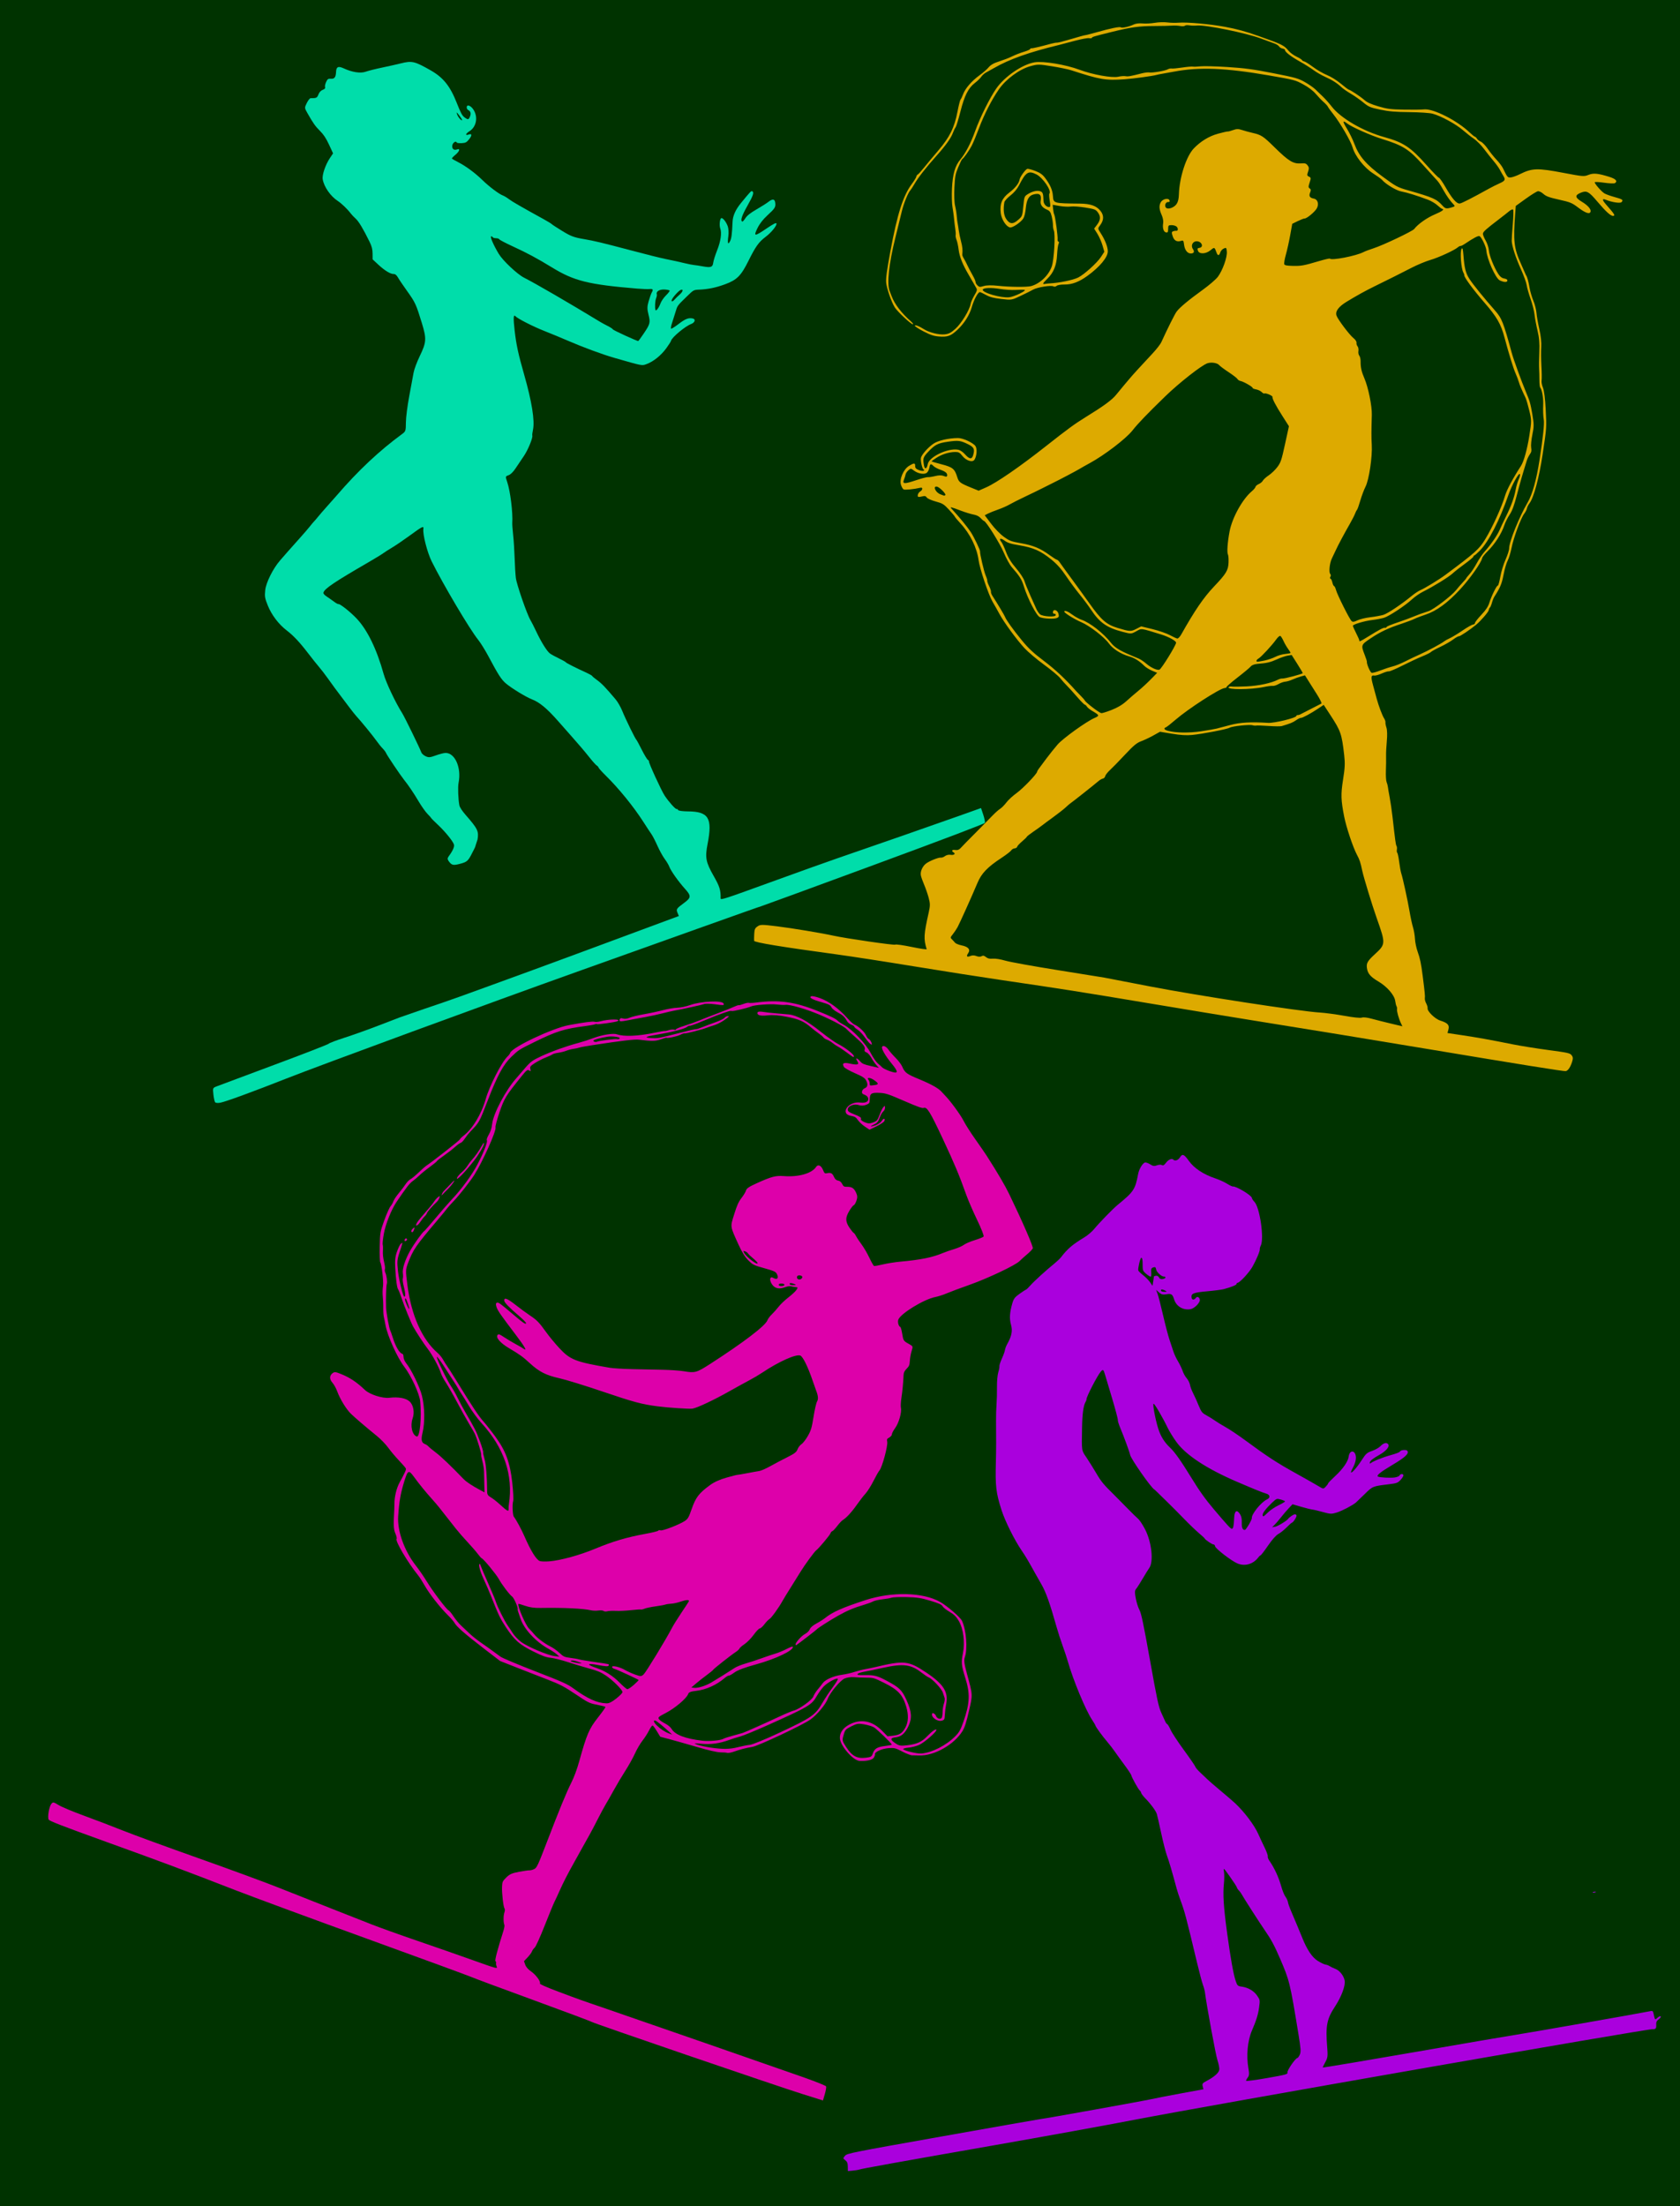
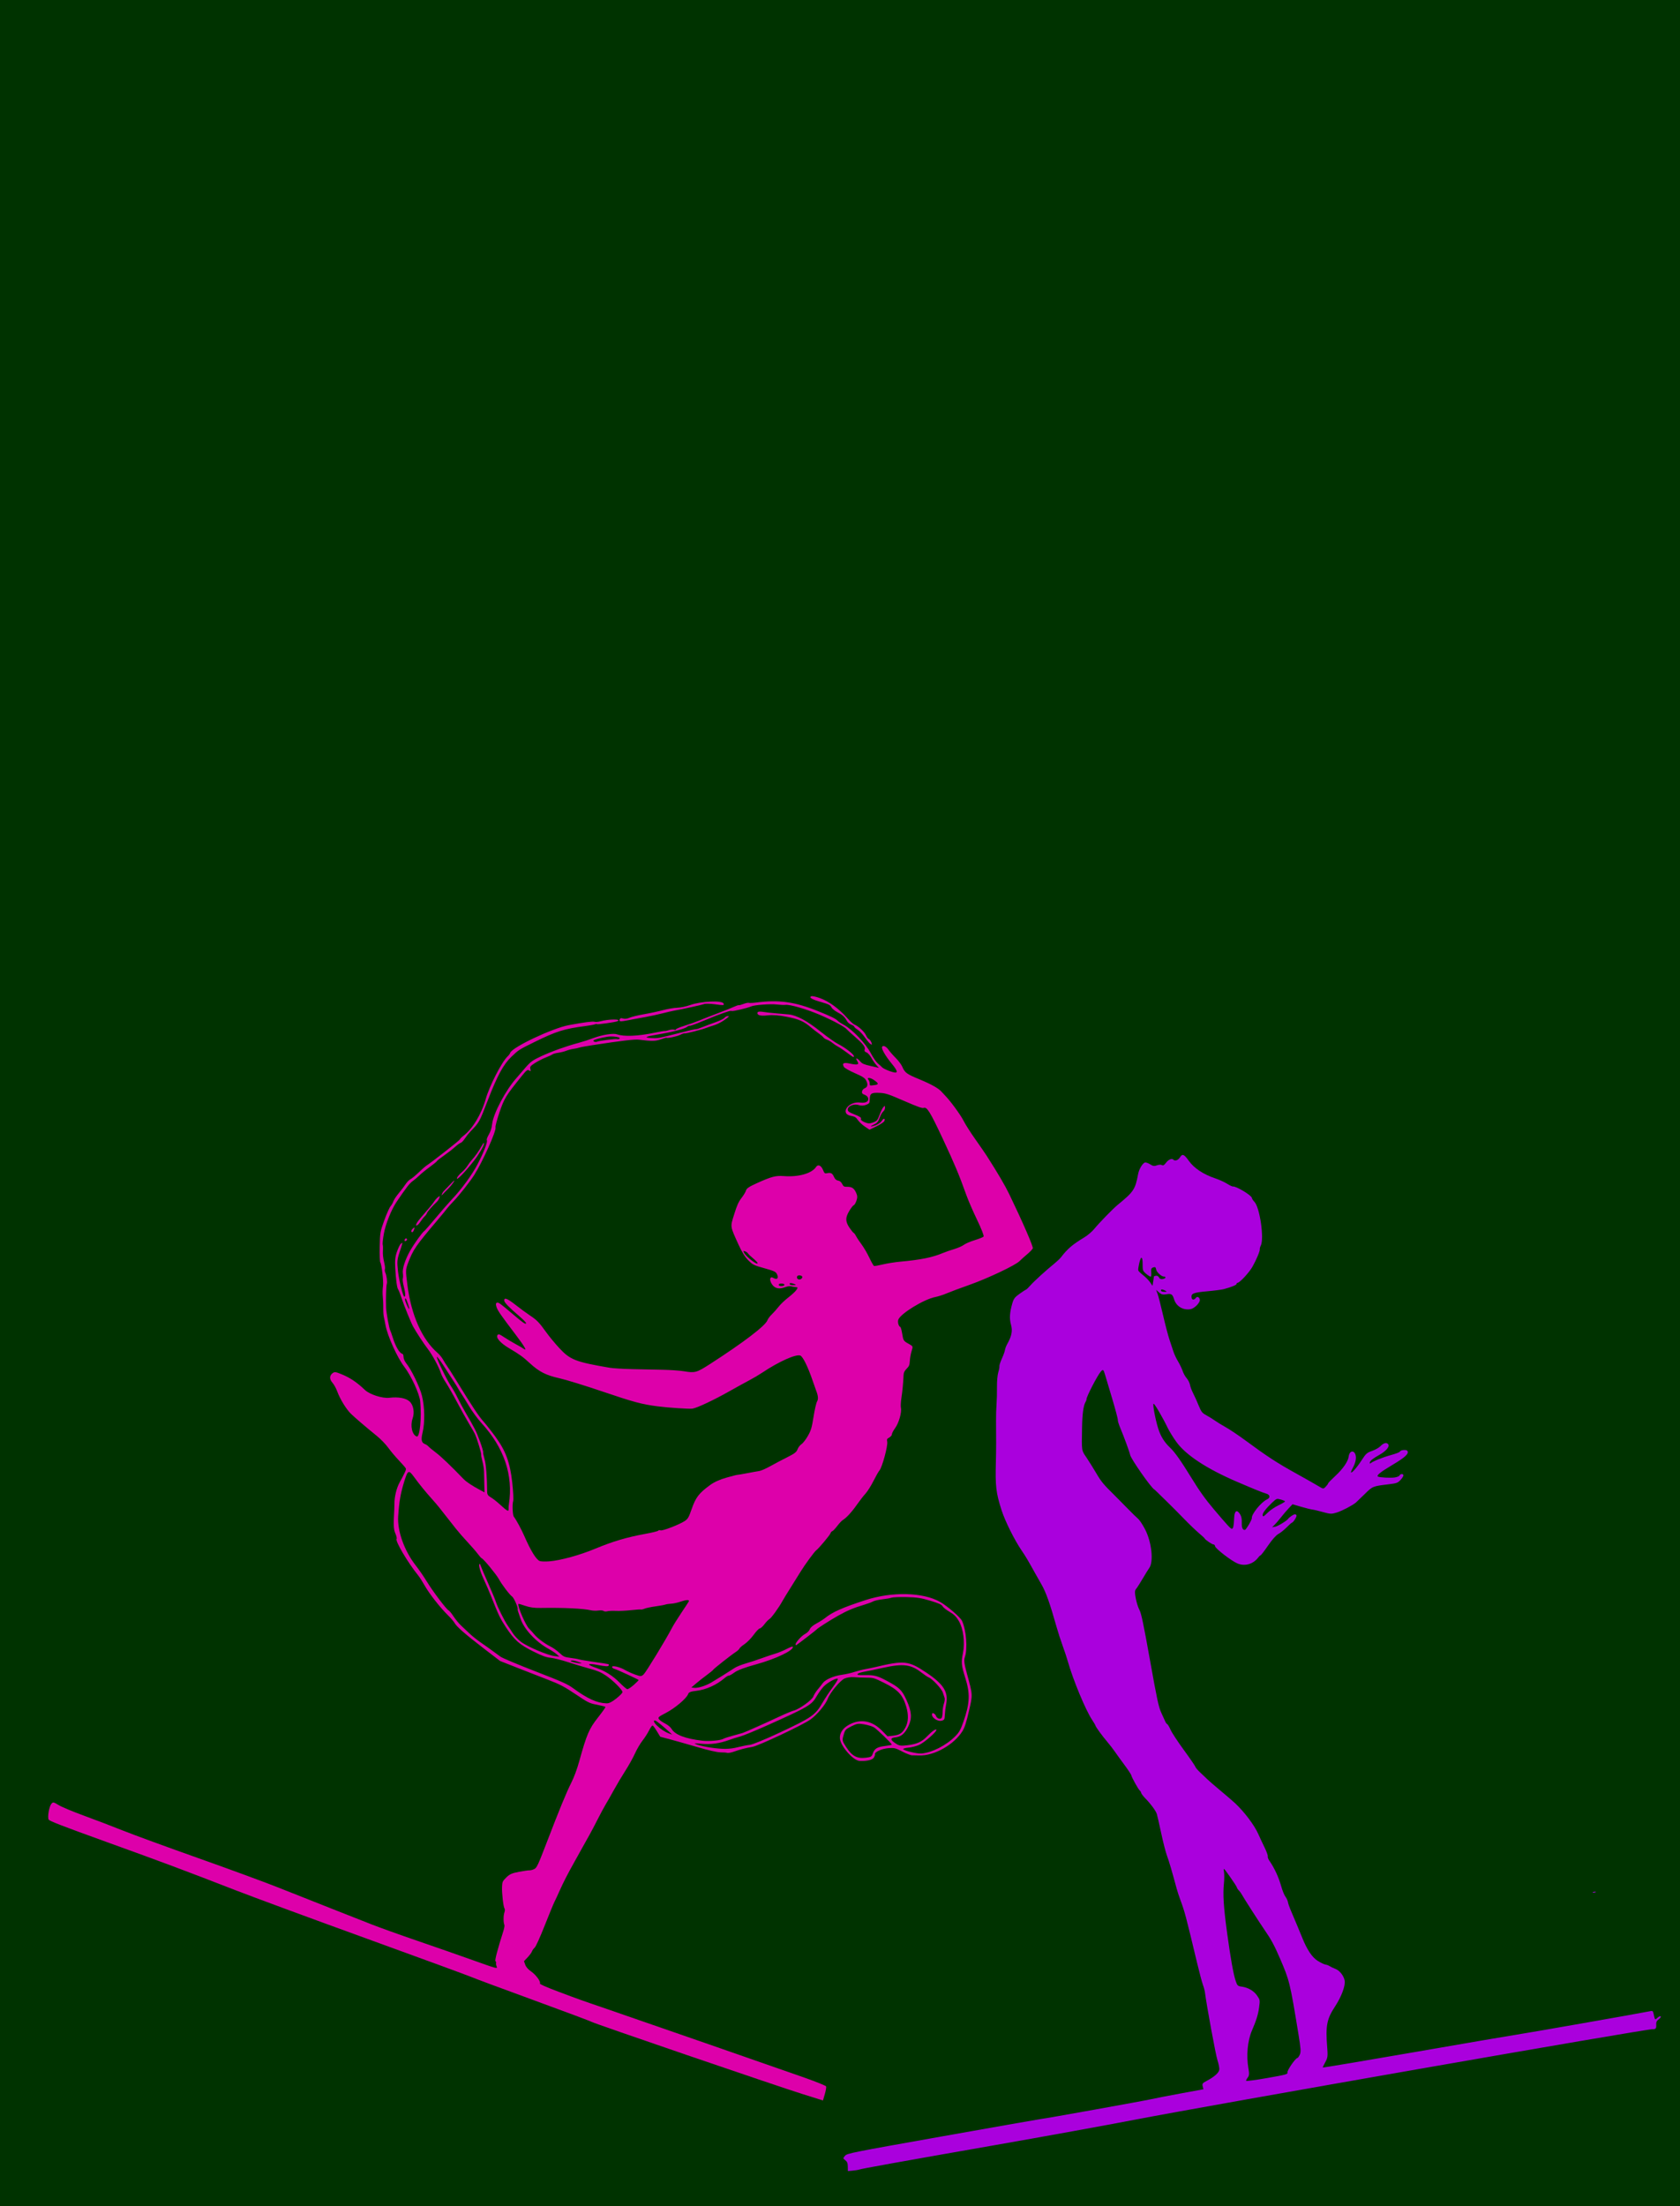
<svg xmlns="http://www.w3.org/2000/svg" xmlns:xlink="http://www.w3.org/1999/xlink" width="400" height="525" viewBox="0 0 400 525" version="1.1">
  <style id="rePhashion">
path { stroke:none; stroke-width:0; }
.space { fill:#003300 stroke:none; stroke-width:0; }
.f1 { fill:#dd00aa; }
.f2 { fill:#ddaa00; }
.f3 { fill:#00ddaa; }
.f4 { fill:#aa00dd; }
</style>
  <defs>
    <view id="v0" viewBox="0 0 400 525" />
    <view id="v1" viewBox="0 0 200 262.5" />
    <view id="v2" viewBox="200 0 200 262.5" />
    <view id="v3" viewBox="67 225 200 262.5" />
    <view id="v4" viewBox="200 262.5 200 262.5" />
    <g id="one">
      <g transform="translate(-210,-117.54)">
        <path d="m 269.749,161.969 c -0.074,-0.071 -6.683,-0.135 -14.687,-0.143 -8.004,-0.007 -15.209,-0.056 -16.01,-0.107 -0.801,-0.052 -12.768,-0.079 -26.593,-0.061 -13.825,0.018 -28.71,-0.043 -33.077,-0.137 -13.368,-0.285 -18.248,-0.328 -33.067,-0.287 -11.086,0.031 -14.353,-0.035 -14.618,-0.294 -0.496,-0.485 -0.945,-2.973 -0.67,-3.721 0.224,-0.609 0.264,-0.617 1.776,-0.325 0.851,0.164 3.753,0.298 6.449,0.298 2.696,-4e-5 7.175,0.07 9.953,0.155 2.778,0.085 11.408,0.098 19.177,0.029 7.769,-0.069 16.866,-0.042 20.214,0.059 3.348,0.102 9.244,0.266 13.102,0.364 3.858,0.099 8.682,0.225 10.72,0.28 2.038,0.055 7.336,0.03 11.774,-0.056 4.438,-0.086 10.788,-0.171 14.111,-0.188 5.748,-0.031 6.022,-0.055 5.617,-0.492 -0.234,-0.253 -0.427,-0.589 -0.429,-0.748 -0.002,-0.158 -0.131,-0.329 -0.287,-0.379 -0.25,-0.08 -0.5,-2.755 -0.693,-7.394 -0.028,-0.679 -0.152,-1.332 -0.275,-1.452 -0.413,-0.402 -0.992,-1.986 -1.001,-2.74 -0.005,-0.41 -0.129,-0.818 -0.276,-0.907 -0.386,-0.233 -1.88,-3.208 -2.335,-4.652 -0.365,-1.157 -0.353,-1.312 0.189,-2.46 0.469,-0.994 0.911,-1.422 2.343,-2.271 0.971,-0.575 1.994,-1.121 2.275,-1.214 0.28,-0.093 0.724,-0.411 0.987,-0.708 0.422,-0.477 0.49,-1.259 0.585,-6.681 0.153,-8.728 0.325,-12.944 0.637,-15.622 0.178,-1.525 0.185,-3.45 0.021,-5.557 -0.506,-6.486 -0.425,-7.925 0.63,-11.14 0.522,-1.589 0.894,-2.943 0.827,-3.008 -0.067,-0.065 -0.993,0.021 -2.058,0.191 -1.844,0.295 -2.116,0.265 -5.652,-0.605 -3.131,-0.771 -4.277,-0.926 -7.288,-0.986 -1.965,-0.039 -5.538,-0.121 -7.94,-0.182 l -4.367,-0.111 -4.648,-1.466 c -5.356,-1.69 -7.88,-2.663 -8.638,-3.33 -0.294,-0.259 -1.253,-0.796 -2.131,-1.194 -2.313,-1.049 -5.9,-3.282 -7.596,-4.731 -0.808,-0.69 -1.83,-1.471 -2.269,-1.735 -3.412,-2.048 -8.015,-5.833 -7.823,-6.433 0.048,-0.151 -0.283,-0.658 -0.737,-1.128 -0.592,-0.613 -1.037,-1.553 -1.577,-3.331 -0.413,-1.362 -0.884,-2.832 -1.047,-3.267 -0.554,-1.485 -0.79,-3.669 -0.557,-5.153 0.39,-2.486 0.455,-3.349 0.27,-3.598 -0.098,-0.132 -1.076,-0.683 -2.174,-1.225 -1.098,-0.542 -2.656,-1.437 -3.463,-1.989 -0.807,-0.552 -2.364,-1.314 -3.46,-1.693 -3.222,-1.115 -6.149,-2.208 -7.574,-2.829 -1.467,-0.639 -3.733,-2.439 -5.037,-4.001 -0.464,-0.556 -1.222,-1.212 -1.685,-1.459 -0.995,-0.53 -1.291,-1.342 -0.78,-2.142 0.324,-0.507 0.57,-0.569 2.036,-0.516 2.244,0.082 4.163,0.553 6.58,1.615 1.425,0.626 4.603,0.504 6.083,-0.233 1.978,-0.985 3.721,-1.286 4.835,-0.835 1.161,0.469 2.058,2.026 2.077,3.602 0.021,1.81 1.236,3.674 2.385,3.661 0.782,-0.009 -0.401,-4.609 -2.1,-8.166 -0.768,-1.608 -4.13,-4.999 -6.366,-6.42 -2.327,-1.479 -6.327,-5.587 -7.616,-7.822 -0.312,-0.54 -0.741,-1.242 -0.955,-1.56 -0.214,-0.318 -0.579,-1.11 -0.811,-1.76 -0.232,-0.65 -0.527,-1.418 -0.655,-1.708 -0.128,-0.29 -0.425,-0.959 -0.66,-1.487 -0.235,-0.528 -0.518,-1.418 -0.628,-1.977 -0.203,-1.03 -2.105,-4.822 -2.554,-5.092 -0.135,-0.081 -0.755,-1.625 -1.379,-3.432 -1.076,-3.117 -1.134,-3.436 -1.136,-6.256 -9.6e-4,-1.634 0.112,-3.281 0.25,-3.658 0.139,-0.378 0.248,-1.008 0.244,-1.401 -0.005,-0.393 0.232,-1.37 0.527,-2.172 0.294,-0.802 0.645,-1.934 0.78,-2.515 0.135,-0.582 0.425,-1.261 0.645,-1.511 0.386,-0.437 0.806,-1.169 1.807,-3.152 0.259,-0.512 0.562,-1.052 0.675,-1.199 0.866,-1.127 5.4,-8.396 5.397,-8.653 -0.002,-0.179 0.206,-0.643 0.462,-1.032 1.502,-2.284 2.311,-6.305 2.036,-10.119 -0.235,-3.267 0.575,-9.669 1.432,-11.317 0.165,-0.316 0.297,-0.77 0.294,-1.007 -0.017,-1.416 7.435,-8.943 10.853,-10.962 3.142,-1.856 5.028,-2.836 5.483,-2.848 0.269,-0.007 0.825,-0.259 1.237,-0.559 1.659,-1.211 4.843,-2.377 3.791,-1.388 -0.415,0.39 -4.32,2.459 -4.322,2.291 -0.001,-0.087 -0.19,6.1e-4 -0.419,0.195 -0.229,0.195 -1.146,0.732 -2.037,1.193 -4.467,2.314 -6.031,3.511 -10.061,7.709 -2.841,2.959 -2.889,3.022 -3.942,5.165 -1.174,2.389 -1.61,5.318 -1.736,11.654 -0.114,5.725 -0.087,5.561 -1.389,8.483 -0.196,0.439 -0.478,1.301 -0.627,1.917 -0.15,0.615 -0.416,1.214 -0.592,1.33 -0.176,0.116 -0.605,0.75 -0.952,1.409 -0.347,0.659 -1.136,1.912 -1.754,2.786 -0.617,0.873 -1.121,1.691 -1.12,1.818 0.001,0.127 -0.501,0.972 -1.116,1.878 -0.615,0.906 -1.345,2.127 -1.622,2.712 -0.277,0.585 -0.758,1.424 -1.07,1.865 -0.493,0.696 -0.937,2.086 -1.908,5.976 -0.533,2.136 -0.646,5.829 -0.247,8.121 0.216,1.241 0.505,2.39 0.642,2.554 0.138,0.164 0.392,0.804 0.565,1.422 0.173,0.618 0.673,1.642 1.111,2.275 0.438,0.633 0.798,1.333 0.801,1.556 0.003,0.223 0.17,0.567 0.371,0.764 0.503,0.491 1.248,1.928 1.253,2.418 0.005,0.451 1.058,3.617 1.804,5.425 0.468,1.134 2.427,4.458 2.787,4.73 0.095,0.072 0.581,0.661 1.081,1.31 1.462,1.899 2.845,3.024 3.563,2.898 0.112,-0.02 0.321,0.261 0.464,0.625 0.143,0.363 0.612,0.869 1.043,1.124 1.679,0.994 4.971,4.176 6.213,6.005 1.524,2.244 2.872,5.758 3.151,8.215 0.201,1.77 0.582,2.366 1.513,2.372 0.257,0.002 0.675,0.113 0.929,0.248 0.254,0.135 1.239,0.483 2.188,0.773 1.471,0.45 4.4,1.734 8.245,3.615 0.929,0.455 2.572,0.855 4.717,1.15 l 1.133,0.156 -0.714,-1.802 c -0.392,-0.991 -0.882,-2.248 -1.087,-2.793 -0.205,-0.545 -0.742,-1.513 -1.192,-2.151 -0.45,-0.638 -0.819,-1.27 -0.821,-1.405 -0.003,-0.282 -2.364,-3.414 -3.128,-4.152 -0.281,-0.271 -1.29,-1.123 -2.241,-1.894 -0.951,-0.771 -2.918,-2.474 -4.37,-3.786 -1.452,-1.312 -3.25,-2.833 -3.994,-3.38 -0.745,-0.548 -1.602,-1.317 -1.905,-1.71 -0.96,-1.243 -3.442,-3.453 -4.927,-4.387 -1.27,-0.799 -3.992,-2.832 -5.105,-3.813 -0.827,-0.729 -3.66,-3.861 -4.824,-5.334 -0.664,-0.84 -1.345,-1.614 -1.513,-1.72 -0.405,-0.255 -1.28,-1.91 -2.42,-4.575 -0.725,-1.696 -0.932,-2.538 -0.944,-3.84 -0.009,-0.918 0.098,-1.848 0.236,-2.068 0.324,-0.514 0.322,-0.519 0.398,1.995 0.057,1.913 0.179,2.363 1.188,4.405 0.95,1.921 3.14,5.188 3.476,5.184 0.337,-0.004 -0.036,-0.927 -0.85,-2.107 -0.518,-0.751 -0.945,-1.562 -0.949,-1.802 -0.004,-0.24 -0.198,-0.791 -0.431,-1.225 -0.509,-0.946 -0.587,-3.309 -0.188,-5.644 0.319,-1.866 1.215,-5.071 1.533,-5.485 0.113,-0.147 0.791,-1.891 1.506,-3.877 0.715,-1.985 1.652,-4.418 2.082,-5.406 1.382,-3.178 2.526,-7.12 2.917,-10.051 0.421,-3.156 0.472,-5.908 0.112,-6.125 -0.133,-0.08 -0.137,-0.685 -0.009,-1.405 0.15,-0.847 0.117,-1.692 -0.1,-2.559 -0.623,-2.495 0.261,-8.833 1.741,-12.481 0.119,-0.292 0.584,-1.515 1.033,-2.716 0.71,-1.898 1.062,-2.428 2.684,-4.041 1.969,-1.958 4.803,-4.306 7.294,-6.042 0.822,-0.573 2.139,-1.6 2.927,-2.281 1.637,-1.417 3.993,-2.725 4.928,-2.736 1.79,-0.021 4.867,-1.292 8.329,-3.439 1.045,-0.648 1.991,-1.182 2.103,-1.187 0.112,-0.004 0.498,-0.245 0.858,-0.533 0.36,-0.289 0.884,-0.53 1.162,-0.537 0.279,-0.006 0.43,-0.087 0.336,-0.179 -0.094,-0.092 0.641,-0.785 1.633,-1.541 0.992,-0.756 2.257,-1.797 2.81,-2.315 0.553,-0.518 2.126,-1.903 3.495,-3.079 1.369,-1.176 2.821,-2.471 3.228,-2.879 0.407,-0.408 0.831,-0.742 0.942,-0.744 0.112,-0.001 0.546,-0.304 0.964,-0.672 0.419,-0.369 0.912,-0.672 1.097,-0.674 0.185,-0.002 0.896,-0.295 1.58,-0.65 4.879,-2.532 8.585,-3.33 14.527,-3.129 3.507,0.118 4.614,0.242 5.324,0.595 0.234,0.116 0.961,0.283 1.617,0.372 2.204,0.298 6.408,2.387 8.32,4.134 0.848,0.774 1.928,1.546 2.401,1.715 0.473,0.169 1.068,0.414 1.323,0.545 0.254,0.13 1.178,0.229 2.053,0.219 2.156,-0.025 2.079,-0.476 -0.323,-1.893 -1.896,-1.118 -3.428,-2.395 -3.433,-2.862 -0.006,-0.543 0.818,-0.517 1.636,0.051 0.477,0.331 1.53,0.91 2.34,1.286 0.81,0.376 1.773,1.004 2.142,1.396 1.083,1.153 1.571,1.295 4.912,1.436 2.995,0.126 5.057,0.47 5.965,0.995 0.22,0.127 0.699,0.372 1.065,0.544 1.578,0.743 5.085,3.089 6.185,4.138 0.657,0.627 2.506,2.048 4.108,3.157 1.602,1.109 3.333,2.338 3.847,2.73 4.035,3.082 6.565,5.174 8.29,6.852 5.212,5.073 9.631,9.731 9.626,10.146 -0.003,0.252 -0.355,1.057 -0.783,1.79 -0.427,0.733 -0.937,1.691 -1.133,2.13 -0.558,1.249 -5.687,6.444 -9.296,9.415 -1.802,1.483 -3.788,3.179 -4.414,3.768 -0.626,0.589 -1.622,1.361 -2.213,1.716 -2.372,1.422 -6.463,6.559 -6.445,8.092 0.007,0.618 0.62,1.472 1.052,1.467 0.112,-0.001 0.533,0.585 0.934,1.304 0.855,1.529 0.887,1.553 2.362,1.788 1.126,0.18 1.131,0.186 1.181,1.362 0.028,0.65 0.206,1.696 0.396,2.325 0.295,0.976 0.285,1.275 -0.069,2.04 -0.294,0.636 -0.346,1.11 -0.179,1.633 0.532,1.661 1.073,3.734 1.388,5.324 0.184,0.928 0.495,1.936 0.69,2.241 0.587,0.916 0.777,3.566 0.359,5.016 -0.203,0.706 -0.302,1.454 -0.219,1.662 0.083,0.209 -0.064,0.622 -0.326,0.919 -0.413,0.467 -0.429,0.615 -0.115,1.105 0.505,0.789 0.966,6.278 0.594,7.086 -0.106,0.23 -0.317,1.482 -0.471,2.784 -0.154,1.301 -0.494,2.878 -0.757,3.503 -0.263,0.625 -0.725,2.059 -1.026,3.187 -0.545,2.041 -1.285,3.817 -1.909,4.58 -0.18,0.22 -0.523,1.027 -0.762,1.792 -0.239,0.765 -0.544,1.46 -0.677,1.545 -0.133,0.085 -0.24,0.376 -0.237,0.647 0.006,0.497 -1.424,4.424 -1.791,4.92 -0.286,0.386 -1.409,4.246 -1.777,6.107 -0.173,0.875 -0.577,2.785 -0.898,4.244 -0.321,1.459 -0.658,3.13 -0.75,3.713 -0.293,1.868 -1.099,4.707 -1.461,5.149 -0.193,0.236 -0.508,0.949 -0.701,1.585 -0.192,0.636 -0.503,1.218 -0.69,1.292 -0.187,0.074 -0.569,0.935 -0.847,1.913 -0.279,0.978 -0.857,2.252 -1.286,2.832 -0.428,0.58 -0.78,1.215 -0.782,1.41 -0.002,0.195 -0.246,0.674 -0.542,1.065 -0.779,1.025 -3.621,5.615 -3.619,5.844 0.001,0.106 -0.441,0.854 -0.983,1.66 -0.542,0.807 -1.316,2.053 -1.72,2.769 l -0.735,1.302 0.742,-0.196 c 0.829,-0.218 2.271,-1.316 3.261,-2.482 0.711,-0.837 3.219,-4.039 4.116,-5.255 0.308,-0.417 1.242,-1.255 2.077,-1.862 0.835,-0.607 2.244,-1.713 3.132,-2.459 0.888,-0.746 2.104,-1.718 2.702,-2.159 0.598,-0.441 1.564,-1.323 2.146,-1.959 0.582,-0.636 1.117,-1.099 1.188,-1.03 0.646,0.631 -2.707,4.07 -6.8,6.977 -2.25,1.598 -3.618,2.77 -4.139,3.546 -0.428,0.638 -0.879,1.16 -1.004,1.162 -0.124,0.001 -0.457,0.405 -0.739,0.897 -1.278,2.224 -3.203,4.1 -5.276,5.141 -1.274,0.64 -1.589,0.922 -1.584,1.421 0.011,1.053 -1.77,4.171 -3.398,5.949 -1.387,1.514 -1.5,1.722 -1.097,2.011 0.248,0.177 1.025,0.392 1.727,0.477 0.702,0.085 1.537,0.375 1.855,0.644 1.259,1.067 3.865,1.121 7.91,0.165 1.498,-0.354 4.041,-1.542 4.492,-2.099 0.188,-0.232 1.055,-0.917 1.927,-1.524 0.872,-0.606 1.746,-1.229 1.942,-1.384 0.53,-0.419 4.521,-4.275 6.86,-6.628 1.126,-1.133 2.356,-2.267 2.732,-2.52 1.142,-0.768 3.257,-3.859 3.26,-4.765 8.5e-4,-0.442 0.177,-1.281 0.391,-1.866 0.214,-0.585 0.499,-1.439 0.633,-1.9 0.302,-1.034 1.875,-2.52 3.644,-3.443 0.734,-0.383 1.879,-1.122 2.544,-1.642 0.665,-0.52 1.635,-1.186 2.155,-1.48 0.52,-0.294 1.446,-0.863 2.058,-1.266 5.939,-3.909 6.936,-4.161 11.811,-2.977 4.91,1.192 6.654,2.536 7.109,5.478 0.112,0.726 0.366,1.836 0.565,2.466 0.333,1.057 0.321,1.176 -0.159,1.542 -0.871,0.665 -2.749,0.165 -2.778,-0.739 -0.011,-0.348 0.71,-0.221 1.057,0.186 0.419,0.493 1.227,0.501 1.407,0.015 0.075,-0.202 -0.034,-0.826 -0.241,-1.386 -0.207,-0.561 -0.387,-1.471 -0.4,-2.022 -0.012,-0.552 -0.145,-1.146 -0.294,-1.32 -0.149,-0.174 -0.53,-0.653 -0.847,-1.065 -0.581,-0.755 -3.491,-2.242 -4.391,-2.243 -0.268,-8.8e-4 -1.192,-0.228 -2.055,-0.505 -3.001,-0.965 -4.827,-0.541 -8.943,2.077 -1.415,0.9 -3.159,1.978 -3.875,2.396 -0.716,0.418 -1.301,0.871 -1.299,1.007 0.004,0.33 0.034,0.325 1.641,-0.279 2.207,-0.83 2.84,-0.89 5.504,-0.513 3.301,0.466 4.083,0.824 5.925,2.711 2.07,2.12 2.722,3.569 2.531,5.625 -0.177,1.904 -0.751,2.972 -1.9,3.534 -1.317,0.644 -1.116,1.074 0.681,1.457 0.783,0.167 1.222,0.061 2.542,-0.611 2.035,-1.036 2.941,-1.919 3.677,-3.581 0.688,-1.553 1.319,-2.463 1.55,-2.237 0.311,0.304 -1.701,3.934 -2.686,4.845 -0.544,0.503 -1.481,1.139 -2.082,1.412 -0.601,0.274 -1.091,0.611 -1.09,0.749 0.004,0.333 3.454,-0.03 4.416,-0.465 2.303,-1.039 4.968,-3.907 6.232,-6.706 0.513,-1.137 0.62,-1.806 0.6,-3.744 -0.05,-4.699 -0.74,-6.901 -3.149,-10.04 -1.906,-2.483 -2.207,-3.12 -2.547,-5.374 -0.387,-2.572 -1.908,-5.497 -3.566,-6.86 -0.908,-0.746 -1.6,-1.062 -2.771,-1.264 -0.859,-0.148 -1.763,-0.448 -2.01,-0.666 -0.36,-0.318 -0.992,-0.367 -3.212,-0.247 -2.244,0.121 -3.302,0.333 -5.626,1.125 -1.574,0.536 -3.05,1.14 -3.28,1.342 -0.229,0.202 -1.088,0.698 -1.907,1.104 -0.819,0.405 -1.704,0.979 -1.965,1.275 -0.261,0.296 -1.068,0.974 -1.792,1.508 -1.938,1.429 -3.242,2.639 -4.806,4.46 -1.467,1.707 -3.692,4.615 -3.69,4.82 0.001,0.1 -3,4.831 -3.287,5.182 -0.05,0.061 -0.146,0.058 -0.213,-0.008 -0.275,-0.269 0.566,-2.435 1.222,-3.147 0.395,-0.429 0.702,-1.068 0.697,-1.456 -0.005,-0.434 0.369,-1.112 1.005,-1.822 0.557,-0.622 1.231,-1.495 1.499,-1.94 1.171,-1.95 3.039,-3.746 7.607,-7.318 5.229,-4.088 12.202,-6.436 16.816,-5.662 1.915,0.321 5.756,1.775 6.431,2.434 1.69,1.651 3.587,5.804 3.612,7.907 0.009,0.755 0.391,1.504 1.755,3.437 3.163,4.485 3.049,4.219 3.548,8.287 0.335,2.728 0.385,4.003 0.194,4.946 -0.762,3.767 -4.319,7.93 -7.711,9.024 -0.58,0.187 -1.302,0.436 -1.604,0.552 -0.302,0.117 -1.434,0.097 -2.514,-0.044 -1.809,-0.236 -2.074,-0.207 -3.352,0.364 -1.416,0.633 -2.814,1.992 -2.522,2.453 0.089,0.14 0.092,0.548 0.007,0.905 -0.146,0.611 -1.374,1.389 -2.925,1.851 -1.474,0.439 -5.526,-1.807 -6.23,-3.453 -0.503,-1.175 -0.168,-2.529 0.934,-3.777 2.061,-2.335 4.827,-2.809 7.88,-1.35 l 1.683,0.804 1.21,-0.603 c 1.401,-0.698 1.849,-1.311 2.076,-2.841 0.219,-1.475 -0.306,-3.087 -1.546,-4.746 -1.756,-2.349 -3.176,-3.072 -6.85,-3.487 -2.573,-0.291 -2.816,-0.276 -4.348,0.268 -0.893,0.317 -2.196,0.732 -2.895,0.923 -0.7,0.19 -1.596,0.678 -1.992,1.083 -0.814,0.833 -2.088,4.404 -2.082,5.836 0.006,1.46 -1.091,4.507 -2.2,6.107 -1.294,1.868 -9.496,10.124 -10.778,10.849 -1.406,0.795 -2.402,1.476 -3.619,2.474 -0.591,0.485 -1.256,0.884 -1.478,0.887 -0.221,0.003 -0.921,0.196 -1.555,0.43 -0.73,0.269 -2.849,0.534 -5.78,0.723 -2.545,0.164 -5.605,0.388 -6.801,0.499 l -2.174,0.201 -1.187,-0.95 c -0.653,-0.522 -1.299,-0.948 -1.436,-0.947 -0.137,0.002 -0.314,0.608 -0.393,1.348 -0.079,0.74 -0.367,2.023 -0.641,2.852 -0.274,0.829 -0.562,2.401 -0.641,3.493 -0.079,1.092 -0.414,3.18 -0.745,4.639 -0.331,1.459 -0.786,3.846 -1.01,5.304 -0.225,1.458 -0.518,3.188 -0.653,3.844 -0.134,0.656 -0.395,2.446 -0.579,3.976 -0.184,1.53 -0.447,3.438 -0.583,4.24 -0.137,0.802 -0.369,2.234 -0.515,3.181 -0.146,0.948 -0.423,2.677 -0.615,3.844 -0.538,3.278 -0.838,5.648 -0.989,7.817 -0.076,1.092 -0.188,2.403 -0.25,2.914 -0.062,0.51 -0.176,3.25 -0.254,6.089 -0.085,3.083 -0.266,5.396 -0.449,5.743 -0.168,0.32 -0.304,0.814 -0.3,1.099 0.003,0.285 -0.217,1.032 -0.489,1.66 l -0.495,1.142 0.583,0.7 c 0.355,0.426 1.073,0.821 1.835,1.01 1.325,0.329 3.107,1.518 2.961,1.976 -0.057,0.177 1.608,0.291 4.745,0.326 5.154,0.057 5.574,0.055 12.504,-0.081 7.339,-0.143 44.014,-0.685 49.684,-0.734 2.881,-0.025 5.345,0.061 5.474,0.19 0.129,0.129 0.282,0.949 0.338,1.821 l 0.103,1.586 -5.025,0.229 c -6.549,0.299 -52.866,1.201 -53.041,1.033 z m 4.104,-71.015 c 2.955,-0.601 4.509,-1.188 6.154,-2.322 0.794,-0.548 1.914,-1.224 2.489,-1.503 0.601,-0.291 3.035,-2.505 5.72,-5.2 5.938,-5.961 6.512,-6.777 7.104,-10.089 0.201,-1.125 0.662,-3.036 1.024,-4.246 0.362,-1.21 0.581,-2.276 0.486,-2.369 -0.309,-0.301 -2.041,1.638 -2.56,2.866 -0.278,0.658 -0.617,1.853 -0.752,2.655 -0.412,2.44 -0.977,3.126 -8.922,10.82 -2.129,2.062 -4.351,4.081 -4.938,4.486 -0.586,0.405 -1.56,1.151 -2.164,1.658 -1.847,1.55 -3.73,2.548 -5.867,3.11 -1.845,0.485 -1.935,0.537 -0.94,0.545 0.606,0.005 2.03,-0.18 3.165,-0.411 z m -10.358,-0.131 c -1.542,-0.657 -3.735,-1.426 -4.057,-1.422 -0.64,0.007 -0.304,0.516 0.624,0.942 1.14,0.525 2.369,0.817 3.437,0.819 l 0.794,9.42e-4 -0.798,-0.34 z M 247.074,89.513 c 0.554,-0.181 1.088,-0.742 1.783,-1.873 0.546,-0.888 0.935,-1.758 0.866,-1.934 -0.204,-0.513 -3.092,-1.857 -5.026,-2.338 -1.402,-0.349 -2.305,-0.399 -4.236,-0.235 -1.35,0.114 -3.764,0.252 -5.365,0.306 -1.6,0.054 -3.509,0.252 -4.242,0.44 -1.08,0.277 -1.912,0.278 -4.397,0.003 -3.646,-0.404 -5.149,-0.997 -8.122,-3.205 -1.994,-1.482 -2.514,-1.992 -5.917,-5.809 -0.835,-0.936 -2.002,-2.174 -2.594,-2.75 -1.431,-1.393 -2.547,-2.842 -2.542,-3.301 0.003,-0.253 0.133,-0.204 0.406,0.153 0.221,0.288 1.603,1.766 3.071,3.284 1.468,1.518 2.943,3.12 3.276,3.561 0.744,0.983 3.528,3.618 4.618,4.371 0.441,0.304 1.237,0.894 1.769,1.31 0.532,0.416 1.669,0.973 2.527,1.238 1.833,0.566 7.119,0.831 8.703,0.437 l 1.055,-0.263 -0.797,-0.314 c -0.439,-0.173 -1.443,-0.413 -2.233,-0.534 -3.389,-0.518 -7.143,-2.43 -8.729,-4.447 -0.482,-0.613 -0.999,-1.257 -1.149,-1.431 -0.149,-0.174 -0.273,-0.388 -0.274,-0.475 -0.005,-0.393 -1.75,-2.23 -2.251,-2.369 -0.747,-0.206 -3.266,-1.827 -4.425,-2.848 -0.943,-0.831 -5.034,-3.242 -5.49,-3.237 -0.135,0.002 -0.711,-0.305 -1.28,-0.682 -0.569,-0.377 -2.005,-1.175 -3.191,-1.774 -1.187,-0.599 -2.877,-1.534 -3.757,-2.078 -1.563,-0.967 -3.594,-2.225 -5.464,-3.386 -0.513,-0.319 -1.592,-0.928 -2.397,-1.354 -1.85,-0.979 -4.028,-2.282 -5.677,-3.396 -1.868,-1.262 -2.006,-1.1 -1.827,2.142 0.151,2.734 0.499,4.631 1.455,7.917 0.983,3.383 4.187,7.244 7.959,9.593 1.026,0.639 2.707,1.835 3.735,2.658 2.133,1.708 6.735,4.692 7.227,4.686 0.181,-0.002 0.902,0.423 1.602,0.945 0.701,0.522 1.819,1.178 2.485,1.458 0.666,0.28 1.839,0.784 2.607,1.119 0.768,0.335 2.262,0.831 3.32,1.101 1.058,0.27 2.462,0.659 3.119,0.862 0.657,0.204 1.673,0.497 2.257,0.652 0.584,0.155 4.635,0.352 9.002,0.439 6.84,0.135 8.197,0.231 9.798,0.693 4.147,1.195 6.557,1.379 8.74,0.665 z m 4.588,-6.339 c 0.422,-0.787 0.733,-1.455 0.69,-1.484 -0.18,-0.121 -5.694,-0.582 -6.275,-0.524 -0.349,0.035 -0.682,-0.069 -0.74,-0.23 -0.149,-0.41 1.715,-0.64 3.121,-0.385 0.638,0.115 1.841,0.207 2.674,0.204 1.394,-0.006 1.544,-0.065 1.886,-0.746 0.349,-0.694 2.166,-9.742 2.541,-12.656 0.094,-0.729 0.497,-2.639 0.895,-4.244 0.399,-1.605 0.724,-3.008 0.724,-3.118 -0.001,-0.431 -0.715,-0.142 -1.769,0.716 -0.609,0.496 -1.495,1.06 -1.97,1.255 -0.475,0.194 -1.04,0.5 -1.256,0.68 -0.216,0.18 -1.162,0.733 -2.102,1.229 -0.94,0.496 -1.938,1.117 -2.217,1.38 -0.279,0.263 -0.613,0.479 -0.743,0.481 -0.129,0.002 -1.104,0.433 -2.165,0.959 -1.061,0.526 -2.561,1.152 -3.333,1.391 -0.772,0.239 -1.625,0.594 -1.896,0.788 -0.271,0.195 -0.648,0.296 -0.837,0.226 -0.189,-0.07 -0.73,0.078 -1.203,0.329 -0.472,0.251 -1.224,0.5 -1.671,0.553 -1.88,0.223 -6.315,1.607 -11.488,3.585 -1.382,0.529 -2.472,0.761 -3.629,0.773 -0.909,0.01 -1.653,0.067 -1.652,0.128 0.007,0.638 3.371,4.185 4.42,4.662 0.439,0.199 1.158,0.578 1.597,0.841 1.016,0.608 3.11,1.242 4.648,1.407 0.656,0.071 1.789,0.384 2.518,0.696 1.231,0.527 1.438,0.542 2.912,0.21 0.873,-0.197 1.766,-0.355 1.984,-0.351 0.218,0.004 1.86,-0.298 3.648,-0.67 3.827,-0.796 3.48,-0.763 3.485,-0.333 0.003,0.235 -0.771,0.465 -2.411,0.717 -2.638,0.405 -2.764,0.859 -0.218,0.787 2.208,-0.063 4.436,0.418 6.499,1.403 1.024,0.489 2.02,0.863 2.213,0.831 0.193,-0.032 0.696,-0.702 1.118,-1.489 z m -13.928,-0.4 c 0.722,-0.193 0.687,-0.212 -0.4,-0.225 -0.655,-0.007 -1.368,0.104 -1.585,0.248 -0.299,0.199 -0.204,0.252 0.4,0.225 0.436,-0.02 1.149,-0.132 1.585,-0.248 z m 71.813,-2.238 c 1.079,-0.545 1.183,-0.683 1.173,-1.559 -0.014,-1.178 0.484,-1.776 2.203,-2.645 0.727,-0.368 1.321,-0.728 1.32,-0.801 -0.004,-0.227 -4.606,-2.285 -5.444,-2.434 -0.438,-0.078 -1.508,-0.017 -2.38,0.136 -1.384,0.243 -1.726,0.431 -2.709,1.488 -1.066,1.147 -1.119,1.281 -1.028,2.585 0.092,1.323 0.152,1.418 1.564,2.479 2.065,1.553 3.353,1.736 5.301,0.751 z M 222.706,62.42 c 2.453,-1.119 6.329,-3.876 9.296,-6.61 3.206,-2.955 6.149,-5.132 9.897,-7.32 1.482,-0.865 2.693,-1.679 2.691,-1.809 -0.002,-0.13 0.21,-0.239 0.47,-0.242 0.526,-0.006 3.796,-2.866 4.696,-4.107 0.499,-0.689 0.573,-1.125 0.542,-3.224 -0.042,-2.917 0.339,-4.12 2.167,-6.836 0.685,-1.018 1.71,-2.018 3.089,-3.013 1.135,-0.819 2.116,-1.49 2.179,-1.49 0.063,-7.37e-4 0.976,-0.517 2.028,-1.148 1.052,-0.631 2.209,-1.304 2.572,-1.496 0.363,-0.192 1.305,-1.095 2.093,-2.006 0.789,-0.911 2.169,-2.433 3.068,-3.381 1.309,-1.381 1.632,-1.892 1.624,-2.566 -0.005,-0.463 0.203,-1.128 0.464,-1.478 0.261,-0.35 0.604,-1.421 0.764,-2.38 0.252,-1.514 0.213,-2.139 -0.294,-4.746 -0.322,-1.652 -0.526,-3.315 -0.454,-3.697 0.122,-0.649 -0.218,-1.378 -1.112,-2.382 -0.183,-0.206 -0.903,-1.082 -1.599,-1.947 -2.17,-2.696 -4.143,-4.582 -4.785,-4.575 -1.139,0.013 -4.329,3.117 -7.133,6.941 -0.545,0.743 -1.514,1.924 -2.153,2.624 -0.639,0.7 -2.35,2.656 -3.801,4.347 -2.704,3.151 -5.749,6.208 -6.705,6.735 -0.654,0.36 -5.429,1.751 -7.966,2.32 -3.735,0.838 -5.71,1.011 -13.481,1.181 -4.365,0.095 -9.211,0.338 -10.77,0.54 -3.296,0.427 -5.077,0.21 -7.889,-0.96 -2.097,-0.873 -2.93,-1.108 -5.841,-1.653 -2.392,-0.447 -3.924,-1.297 -3.654,-2.026 0.129,-0.348 0.327,-0.351 1.692,-0.023 0.85,0.204 2.261,0.474 3.136,0.599 0.875,0.125 1.799,0.291 2.055,0.368 1.19,0.36 0.183,-0.517 -2.807,-2.445 -5.11,-3.295 -6.003,-3.926 -6.599,-4.666 -0.373,-0.463 -0.47,-0.78 -0.294,-0.96 0.295,-0.302 0.666,-0.201 4.527,1.233 2.96,1.099 3.72,1.296 3.716,0.96 -0.002,-0.135 -0.87,-0.572 -1.93,-0.971 -3.189,-1.199 -4.649,-1.908 -4.821,-2.342 -0.293,-0.737 0.527,-0.719 2.92,0.065 1.291,0.423 3.123,0.957 4.072,1.187 1.951,0.474 2.582,0.782 5.07,2.481 0.969,0.662 2.831,1.752 4.137,2.423 3.374,1.733 4.753,1.765 12.825,0.301 0.804,-0.146 3.177,-0.849 5.274,-1.562 2.096,-0.713 5.198,-1.769 6.892,-2.345 1.694,-0.577 3.83,-1.188 4.747,-1.358 2.665,-0.494 2.966,-0.708 5.269,-3.735 5.713,-7.512 9.303,-13.102 9.287,-14.464 -0.004,-0.358 0.222,-1.113 0.502,-1.679 0.28,-0.566 0.689,-1.59 0.907,-2.275 0.219,-0.685 0.856,-1.97 1.417,-2.855 0.56,-0.885 1.098,-1.94 1.195,-2.345 0.162,-0.678 0.126,-0.722 -0.457,-0.559 -0.348,0.097 -0.831,0.181 -1.075,0.186 -0.243,0.005 -0.794,0.311 -1.223,0.681 -1.16,1 -2.19,1.132 -3.19,0.411 -0.455,-0.328 -0.83,-0.826 -0.833,-1.106 -0.005,-0.416 0.141,-0.49 0.789,-0.402 0.945,0.127 1.093,-0.505 0.284,-1.22 -0.433,-0.382 -0.875,-0.414 -3.252,-0.232 -2.609,0.199 -2.828,0.175 -4.222,-0.465 -0.989,-0.454 -2.124,-1.342 -3.463,-2.711 -3.467,-3.543 -3.284,-3.2 -3.439,-6.437 -0.106,-2.227 -0.038,-3.153 0.314,-4.243 0.247,-0.767 0.424,-1.688 0.393,-2.047 -0.044,-0.495 0.386,-1.086 1.783,-2.452 2.773,-2.712 3.632,-3.31 5.506,-3.834 3.373,-0.943 6.038,-2.863 6.467,-4.659 0.198,-0.829 1.023,-0.782 1.811,0.104 0.56,0.63 0.708,0.678 1.179,0.383 0.774,-0.484 1.169,-0.426 1.839,0.271 0.4,0.416 0.795,0.575 1.217,0.489 0.401,-0.082 0.823,0.068 1.181,0.417 0.454,0.443 0.682,0.494 1.237,0.276 1.11,-0.437 1.7,-0.324 2.527,0.484 0.605,0.591 0.785,1.005 0.795,1.827 0.007,0.585 -0.098,1.133 -0.233,1.218 -0.135,0.085 -0.375,0.819 -0.533,1.631 -0.365,1.868 -0.037,2.722 1.457,3.795 0.598,0.429 1.188,0.779 1.311,0.777 0.123,-0.001 0.489,0.243 0.814,0.543 0.325,0.3 1.191,0.938 1.924,1.418 0.733,0.48 1.992,1.526 2.796,2.325 0.805,0.799 1.578,1.451 1.718,1.45 0.14,-0.002 0.972,-0.48 1.849,-1.064 0.877,-0.583 2.541,-1.506 3.699,-2.05 4.417,-2.076 6.784,-3.525 8.801,-5.389 0.504,-0.466 1.506,-1.283 2.228,-1.816 0.721,-0.533 1.528,-1.307 1.792,-1.719 0.264,-0.412 1.187,-1.282 2.052,-1.932 0.864,-0.65 1.628,-1.336 1.698,-1.524 0.07,-0.19 -1.162,-1.595 -2.78,-3.169 -1.599,-1.555 -3.628,-3.698 -4.509,-4.762 -3.189,-3.85 -5.171,-5.996 -9.774,-10.58 -5.052,-5.032 -6.185,-5.93 -6.813,-5.396 -0.297,0.252 -1.384,0.262 -4.954,0.046 -4.083,-0.248 -4.732,-0.229 -6.054,0.172 -1.936,0.588 -2.22,0.94 -1.782,2.216 0.318,0.927 0.297,1.015 -0.369,1.602 -0.438,0.386 -1.046,0.625 -1.603,0.632 -1.152,0.013 -2.358,1.075 -2.103,1.85 0.149,0.45 0.442,0.539 1.948,0.588 1.365,0.044 1.774,0.149 1.777,0.454 0.003,0.276 0.338,0.417 1.094,0.464 0.862,0.053 1.26,-0.081 1.911,-0.641 0.737,-0.635 0.822,-0.863 0.823,-2.206 6e-4,-0.824 0.096,-1.737 0.213,-2.03 0.204,-0.513 0.219,-0.514 0.42,-0.036 0.118,0.282 0.079,0.709 -0.092,0.99 -0.165,0.272 -0.294,1.037 -0.287,1.7 0.011,0.934 -0.134,1.357 -0.64,1.875 -0.941,0.963 -0.802,1.054 0.281,0.182 0.512,-0.412 0.996,-1.078 1.074,-1.479 0.159,-0.812 0.603,-1.001 0.611,-0.26 0.003,0.261 -0.586,1.083 -1.308,1.827 l -1.314,1.352 -1.306,-0.322 c -0.718,-0.177 -1.663,-0.58 -2.099,-0.895 -0.63,-0.455 -0.991,-0.533 -1.759,-0.379 -2.866,0.572 -1.988,-3.065 0.898,-3.721 1.295,-0.294 1.844,-0.945 1.388,-1.646 -0.172,-0.264 -0.623,-0.456 -1.062,-0.451 -0.573,0.007 -0.785,-0.129 -0.849,-0.542 -0.047,-0.303 0.097,-0.706 0.32,-0.896 0.584,-0.496 0.492,-1.157 -0.256,-1.843 -0.543,-0.498 -1.067,-0.624 -3.169,-0.758 -1.392,-0.089 -2.704,-0.312 -2.934,-0.498 -0.786,-0.637 -0.476,-1.021 0.989,-1.221 1.983,-0.271 2.326,-0.548 1.482,-1.198 -0.798,-0.614 -0.256,-0.706 0.751,-0.127 0.577,0.332 1.071,0.361 2.689,0.157 l 1.982,-0.249 -0.799,-0.421 c -0.439,-0.232 -1.211,-0.784 -1.716,-1.227 -0.504,-0.443 -1.193,-0.803 -1.531,-0.799 -0.425,0.005 -0.616,-0.146 -0.62,-0.492 -0.007,-0.637 -0.804,-1.138 -3.378,-2.126 -1.136,-0.436 -2.189,-0.871 -2.34,-0.967 -0.579,-0.368 -3.862,-0.835 -7.164,-1.018 -3.466,-0.192 -7.586,0.088 -8.5,0.579 -0.268,0.143 -1.14,0.416 -1.938,0.606 -1.485,0.353 -4.97,1.921 -5.58,2.512 -0.714,0.691 -3.654,2.617 -4.001,2.621 -0.323,0.004 -0.945,0.473 -3.295,2.489 -0.36,0.309 -1.549,1.384 -2.643,2.39 -1.093,1.006 -2.097,1.829 -2.23,1.831 -0.133,0.002 -0.378,0.226 -0.544,0.498 -0.402,0.66 -2.784,2.297 -5.947,4.085 -2.717,1.536 -2.954,1.873 -0.857,1.215 1.348,-0.423 1.371,-0.437 5.889,-3.525 1.63,-1.114 3.049,-2.026 3.154,-2.028 0.105,-0.001 0.662,-0.429 1.236,-0.952 0.574,-0.522 1.719,-1.503 2.544,-2.18 0.825,-0.677 1.565,-1.443 1.644,-1.703 0.079,-0.26 0.327,-0.546 0.551,-0.635 0.501,-0.199 0.44,-0.051 -0.546,1.335 -0.43,0.604 -1.194,1.404 -1.699,1.779 -0.505,0.375 -1.213,0.94 -1.573,1.256 -0.92,0.806 -4.129,2.975 -4.406,2.978 -0.127,0.002 -0.515,0.315 -0.864,0.697 -0.555,0.608 -2.607,1.889 -2.813,1.755 -0.042,-0.027 -0.573,0.358 -1.181,0.855 -1.018,0.833 -1.832,1.141 -4.837,1.832 -1.001,0.23 -3.641,1.56 -9.958,5.015 -1.301,0.712 -2.543,1.443 -2.759,1.624 -0.216,0.181 -0.748,0.516 -1.182,0.743 -0.434,0.227 -1.084,0.677 -1.444,1.001 -0.36,0.323 -1.092,0.819 -1.627,1.101 -0.535,0.282 -1.066,0.664 -1.181,0.848 -0.115,0.185 -0.68,0.749 -1.256,1.254 -0.576,0.505 -1.451,1.447 -1.945,2.093 -0.793,1.039 -0.857,1.238 -0.55,1.717 0.31,0.484 0.293,0.529 -0.163,0.416 -0.429,-0.107 -0.614,0.175 -1.157,1.762 -1.997,5.83 -2.128,6.465 -2.059,10.032 0.036,1.85 0.188,3.515 0.338,3.7 0.501,0.619 -0.08,8.712 -0.89,12.39 -0.402,1.828 -1.714,5.79 -2.507,7.57 -0.391,0.878 -0.774,1.835 -0.85,2.127 -0.077,0.292 -0.537,1.607 -1.023,2.923 -2.959,8.012 -3.206,8.954 -3.259,12.399 -0.026,1.693 0.052,1.929 1.649,5.008 3.376,6.509 7.734,11.002 12.364,12.751 0.512,0.193 1.291,0.667 1.732,1.054 0.441,0.387 1.058,0.868 1.371,1.07 0.313,0.202 1.635,1.213 2.937,2.245 5.889,4.671 8.13,6.334 9.595,7.123 0.866,0.466 2.684,1.593 4.039,2.504 3.488,2.345 5.354,4.556 7.497,8.882 0.942,1.902 1.716,3.754 1.72,4.118 0.008,0.687 1.012,3.126 1.384,3.364 0.797,0.508 2.686,2.172 3.834,3.378 2.775,2.915 4.723,4.454 5.625,4.443 0.33,-0.004 1.293,-0.323 2.139,-0.709 z m 25.089,-138.018 c -0.876,-0.267 -1.951,-0.531 -2.388,-0.586 -0.437,-0.055 -1.132,-0.226 -1.543,-0.38 -0.411,-0.154 -1.074,-0.276 -1.472,-0.271 -0.398,0.005 -0.838,-0.089 -0.977,-0.207 -0.14,-0.119 -0.791,-0.362 -1.448,-0.541 -0.657,-0.179 -1.613,-0.484 -2.125,-0.679 -2.101,-0.8 -3.361,-0.884 -6.299,-0.425 -1.967,0.308 -3.322,0.688 -4.445,1.248 -1.578,0.787 -2.466,0.838 -2.474,0.144 -0.002,-0.201 0.466,-0.429 1.118,-0.545 0.617,-0.11 2.012,-0.445 3.1,-0.745 1.088,-0.3 2.394,-0.654 2.901,-0.785 1.835,-0.476 4.604,-0.079 8.431,1.209 2,0.673 4.293,1.298 5.094,1.388 1.732,0.194 4.325,1.019 4.464,1.419 0.125,0.361 -0.004,0.344 -1.936,-0.245 z M 209.346,54.065 c -0.11,-0.253 -0.26,-0.758 -0.332,-1.121 -1.382,-6.889 -5.686,-12.258 -12.782,-15.944 -1.147,-0.596 -2.982,-1.816 -4.078,-2.713 -1.096,-0.896 -2.338,-1.875 -2.759,-2.174 -0.421,-0.3 -0.943,-0.71 -1.16,-0.913 -0.217,-0.202 -1.025,-0.837 -1.796,-1.41 -0.771,-0.573 -2.296,-1.726 -3.39,-2.562 -1.094,-0.836 -2.056,-1.451 -2.138,-1.367 -0.187,0.192 4.248,4.489 5.685,5.509 0.587,0.416 1.613,1.293 2.279,1.948 0.667,0.655 1.99,1.837 2.941,2.626 0.951,0.789 1.86,1.553 2.02,1.696 0.16,0.144 0.782,0.693 1.382,1.221 1.122,0.986 3.819,4.23 3.823,4.599 0.001,0.114 0.396,0.747 0.876,1.407 0.73,1.002 1.957,3.696 3.248,7.132 0.199,0.53 0.506,0.747 1.235,0.872 0.534,0.092 1.748,0.49 2.698,0.885 2.104,0.874 2.518,0.93 2.247,0.307 z M 170.116,16.354 c -0.899,-1.093 -1.041,-1.203 -1.036,-0.81 0.003,0.277 1.477,1.863 1.728,1.86 0.094,-0.001 -0.217,-0.474 -0.692,-1.05 z m 82.441,-34.556 c 0.212,-0.138 0.309,-0.327 0.213,-0.419 -0.234,-0.229 -1.268,0.131 -1.264,0.439 0.004,0.315 0.551,0.305 1.051,-0.02 z m 2.509,-1.098 c 0.441,-0.196 0.387,-0.235 -0.334,-0.242 -0.473,-0.005 -0.859,0.11 -0.857,0.256 0.004,0.314 0.463,0.309 1.191,-0.014 z m 1.115,-2.199 c 0.057,-0.315 -0.086,-0.459 -0.45,-0.455 -0.607,0.007 -0.938,0.406 -0.678,0.816 0.262,0.414 1.032,0.167 1.128,-0.362 z m -11.169,0.239 c -0.078,-0.123 -0.714,-0.429 -1.413,-0.68 -0.699,-0.251 -1.385,-0.558 -1.525,-0.683 -0.14,-0.125 -0.494,-0.224 -0.787,-0.221 -0.478,0.006 -0.49,0.048 -0.125,0.405 0.774,0.757 4.258,1.823 3.849,1.179 z m -53.885,-36.434 c 0.376,-0.373 3.885,-2.18 4.245,-2.186 0.173,-0.003 0.398,-0.143 0.5,-0.312 0.28,-0.465 -1.812,-0.041 -2.903,0.589 -1.57,0.906 -2.777,1.76 -2.778,1.965 -0.002,0.279 0.637,0.24 0.935,-0.056 z m 65.572,-12.856 c 0.961,-0.493 0.836,-0.74 -0.557,-1.099 -1.058,-0.272 -1.905,-0.002 -1.231,0.392 0.212,0.124 0.464,0.432 0.561,0.686 0.213,0.561 0.178,0.56 1.227,0.021 z M 164.163,2.283 c -0.003,-0.227 0.114,-0.414 0.26,-0.416 0.146,-0.002 0.266,0.109 0.267,0.246 0.002,0.137 -0.115,0.324 -0.26,0.416 -0.144,0.092 -0.265,-0.019 -0.267,-0.246 z m 0.767,-2.604 c -1.2e-4,-0.182 0.114,-0.511 0.252,-0.731 0.196,-0.312 0.255,-0.239 0.264,0.328 0.007,0.4 -0.107,0.729 -0.252,0.731 -0.146,0.002 -0.264,-0.146 -0.264,-0.328 z m 0.628,-2.311 c 0.089,-0.431 0.551,-1.752 1.027,-2.934 0.475,-1.183 0.943,-2.533 1.039,-3.001 0.096,-0.468 0.335,-1.087 0.532,-1.376 0.349,-0.514 0.357,-0.513 0.364,0.066 0.004,0.325 -0.101,0.8 -0.233,1.054 -0.647,1.245 -1.308,2.938 -1.303,3.34 0.003,0.247 -0.109,0.657 -0.248,0.912 -0.139,0.254 -0.374,0.97 -0.521,1.59 -0.302,1.274 -0.915,1.601 -0.656,0.35 z m 3.234,-8.322 c -0.015,-0.256 0.079,-0.674 0.207,-0.929 0.128,-0.254 0.54,-1.18 0.916,-2.058 0.492,-1.149 0.637,-1.344 0.518,-0.698 -0.09,0.494 -0.428,1.45 -0.75,2.126 -0.322,0.675 -0.648,1.407 -0.725,1.626 -0.109,0.313 -0.145,0.298 -0.166,-0.068 z m 2.054,-4.849 c -0.008,-0.291 0.257,-1.017 0.588,-1.612 0.332,-0.596 0.676,-1.473 0.765,-1.948 0.089,-0.476 0.322,-1.244 0.518,-1.708 0.419,-0.994 0.836,-2.549 1.08,-4.027 0.116,-0.703 0.217,-0.886 0.3,-0.544 0.137,0.568 -0.28,2.859 -0.824,4.519 -1.149,3.512 -2.401,6.256 -2.427,5.32 z m 23.496,-48.696 c -0.003,-0.218 0.144,-0.408 0.326,-0.421 0.809,-0.059 1.206,-0.239 1.831,-0.831 0.368,-0.348 1.659,-1.199 2.869,-1.891 1.21,-0.692 2.968,-1.794 3.906,-2.45 0.938,-0.656 2.286,-1.42 2.994,-1.697 0.709,-0.278 1.907,-1.021 2.663,-1.652 2.083,-1.737 6.718,-3.676 7.348,-3.074 0.369,0.352 0.209,0.427 -1.914,0.891 -1.065,0.233 -2.133,0.598 -2.372,0.812 -0.405,0.361 -4.462,2.937 -6.19,3.929 -0.42,0.241 -1.497,0.941 -2.392,1.555 -0.895,0.614 -2.502,1.624 -3.571,2.246 -1.068,0.621 -2.635,1.545 -3.482,2.052 -1.717,1.03 -2.01,1.107 -2.016,0.532 z m 57.766,-15.047 c -0.223,-0.096 -0.967,-0.557 -1.653,-1.025 -0.687,-0.467 -1.615,-0.918 -2.062,-1.002 -0.447,-0.084 -0.879,-0.256 -0.959,-0.382 -0.08,-0.126 -0.473,-0.225 -0.873,-0.22 -0.401,0.005 -0.969,-0.211 -1.263,-0.479 -0.801,-0.729 -1.432,-0.99 -2.844,-1.179 -0.703,-0.094 -1.491,-0.379 -1.752,-0.634 -0.4,-0.39 -0.811,-0.44 -2.618,-0.314 -2.356,0.164 -3.245,0.005 -2.76,-0.492 0.173,-0.178 1.094,-0.297 2.224,-0.29 2.226,0.015 4.935,0.807 7.56,2.21 0.934,0.5 1.918,0.906 2.186,0.903 0.911,-0.011 2.81,0.78 3.425,1.426 0.337,0.354 0.769,0.642 0.959,0.64 0.19,-0.002 0.563,0.232 0.83,0.52 0.489,0.528 0.347,0.64 -0.399,0.317 z" class="f1  " />
      </g>
    </g>
    <g id="two">
      <g transform="translate(-185.5,-100)">
-         <path d="m 87.355,237.005 c -0.061,-0.195 -0.179,-0.927 -0.262,-1.626 -0.131,-1.094 -0.066,-1.358 0.465,-1.889 0.568,-0.568 0.928,-0.633 4.561,-0.824 3.604,-0.19 10.672,-0.261 13.602,-0.137 3.012,0.127 14.64,-0.226 14.866,-0.452 0.147,-0.147 1.804,-0.207 3.963,-0.144 2.041,0.059 3.663,0.014 3.605,-0.1 -1.17,-2.313 -1.284,-3.275 -1.034,-8.721 0.075,-1.627 -0.016,-2.118 -0.638,-3.44 -0.399,-0.848 -1.118,-2.137 -1.598,-2.864 -0.48,-0.728 -0.994,-1.642 -1.143,-2.033 -0.318,-0.837 -0.011,-2.148 0.688,-2.939 0.654,-0.739 2.732,-2.04 3.26,-2.04 0.24,0 0.652,-0.238 0.915,-0.529 0.263,-0.291 0.811,-0.529 1.216,-0.529 0.842,0 1.271,-0.454 0.653,-0.692 -0.664,-0.255 -0.477,-0.631 0.314,-0.632 0.48,-2.6e-4 0.863,-0.216 1.124,-0.633 0.402,-0.641 1.168,-1.758 3.832,-5.584 0.811,-1.164 1.873,-2.712 2.361,-3.44 0.488,-0.728 1.152,-1.561 1.476,-1.852 0.324,-0.291 0.865,-1.072 1.201,-1.735 0.336,-0.663 1.246,-1.856 2.022,-2.65 1.273,-1.304 3.924,-5.246 3.924,-5.835 0,-0.272 0.048,-0.375 1.586,-3.405 0.628,-1.237 1.57,-2.96 2.093,-3.829 1.005,-1.668 5.801,-6.583 7.53,-7.717 1.143,-0.75 1.088,-0.875 -0.671,-1.522 -0.68,-0.25 -1.379,-0.627 -1.554,-0.837 -0.175,-0.211 -0.443,-0.383 -0.596,-0.383 -0.153,0 -1.121,-0.688 -2.15,-1.529 -1.03,-0.841 -2.289,-1.815 -2.798,-2.165 -0.509,-0.35 -1.357,-1.017 -1.884,-1.482 -0.527,-0.465 -2.491,-1.593 -4.366,-2.507 -1.874,-0.914 -4.241,-2.29 -5.26,-3.058 -2.123,-1.601 -5.922,-5.241 -7.28,-6.973 -0.507,-0.648 -1.47,-1.821 -2.14,-2.607 -1.23,-1.445 -4.378,-7.228 -4.997,-9.18 -0.895,-2.824 -3.08,-5.803 -5.739,-7.825 -0.847,-0.644 -1.579,-1.259 -1.627,-1.366 -0.048,-0.108 -0.792,-0.732 -1.654,-1.387 -1.411,-1.073 -1.753,-1.209 -3.44,-1.366 -1.093,-0.102 -2.036,-0.337 -2.265,-0.566 -0.312,-0.312 -0.526,-0.331 -1.05,-0.092 -0.362,0.165 -0.771,0.3 -0.91,0.3 -0.398,0 -0.293,-0.959 0.145,-1.323 0.572,-0.474 0.521,-1.169 -0.066,-0.915 -1.422,0.613 -3.57,1.212 -3.896,1.087 -0.207,-0.079 -0.565,-0.51 -0.796,-0.957 -0.649,-1.256 -0.066,-3.753 1.121,-4.794 1.052,-0.924 1.324,-0.959 1.436,-0.185 0.062,0.43 0.331,0.636 1.011,0.776 0.509,0.105 1.039,0.08 1.177,-0.056 0.158,-0.156 0.144,-0.247 -0.037,-0.247 -0.326,0 -1.14,-1.869 -1.14,-2.618 0,-0.744 1.186,-2.709 2.308,-3.825 0.97,-0.964 3.281,-1.952 5.57,-2.38 1.125,-0.211 3.733,0.473 4.418,1.159 0.549,0.549 0.728,2.257 0.339,3.233 -0.314,0.789 -1.879,0.6 -2.972,-0.36 -0.815,-0.716 -1.064,-0.799 -1.909,-0.641 -1.41,0.265 -2.983,1.08 -4.118,2.135 -0.546,0.507 -0.992,0.968 -0.992,1.023 0,0.055 1.101,0.185 2.447,0.288 2.727,0.209 3.273,0.511 4.204,2.326 0.585,1.142 0.926,1.32 3.637,1.905 l 1.954,0.422 1.618,-1.084 c 2.277,-1.525 7.07,-6.248 12.368,-12.186 4.306,-4.826 5.803,-6.386 8.009,-8.343 3.829,-3.398 5.538,-5.183 6.304,-6.588 0.397,-0.728 1.039,-1.859 1.426,-2.514 0.387,-0.655 0.908,-1.548 1.157,-1.984 0.458,-0.804 1.936,-3.131 4.286,-6.747 0.709,-1.091 1.398,-2.401 1.53,-2.91 0.902,-3.482 1.99,-7.133 2.325,-7.805 0.541,-1.085 2.355,-3.232 5.209,-6.164 1.317,-1.353 2.676,-3.012 3.02,-3.687 0.857,-1.683 1.419,-4.993 1.065,-6.275 -0.258,-0.933 -0.299,-0.962 -0.848,-0.6 -0.318,0.21 -0.615,0.695 -0.661,1.079 -0.097,0.804 -0.442,0.902 -0.824,0.235 -0.744,-1.3 -0.755,-1.303 -1.53,-0.386 -0.951,1.124 -2.518,1.459 -2.96,0.633 -0.242,-0.452 -0.202,-0.57 0.239,-0.71 0.959,-0.304 0.435,-1.455 -0.662,-1.455 -1.115,0 -1.587,1.229 -0.782,2.034 0.528,0.528 0.368,0.986 -0.385,1.096 -0.793,0.116 -1.548,-0.608 -1.916,-1.839 -0.254,-0.849 -0.374,-0.965 -0.774,-0.751 -0.968,0.518 -1.689,0.294 -2.219,-0.691 -0.435,-0.808 -0.453,-0.98 -0.126,-1.187 0.21,-0.133 0.531,-0.244 0.713,-0.246 0.495,-0.006 0.398,-0.743 -0.135,-1.028 -0.256,-0.137 -0.805,-0.184 -1.219,-0.105 -0.689,0.132 -0.741,0.22 -0.609,1.034 0.123,0.757 0.067,0.89 -0.375,0.89 -0.583,0 -1.035,-0.927 -1.035,-2.122 0,-0.421 -0.301,-1.208 -0.668,-1.749 -0.843,-1.242 -1.061,-2.102 -0.754,-2.974 0.301,-0.856 1.598,-1.397 1.96,-0.818 0.179,0.286 0.105,0.409 -0.28,0.472 -0.639,0.103 -0.722,1.237 -0.109,1.473 0.647,0.248 1.859,-0.524 2.231,-1.422 0.239,-0.576 0.274,-1.26 0.12,-2.328 -0.576,-4.002 0.162,-9.229 1.606,-11.375 1.3,-1.933 3.071,-3.49 5.027,-4.418 1.081,-0.513 2.08,-0.932 2.222,-0.932 0.141,0 0.682,-0.251 1.201,-0.557 0.738,-0.435 1.188,-0.52 2.066,-0.387 0.617,0.093 1.836,0.205 2.71,0.249 2.023,0.101 2.557,0.332 5.577,2.408 3.993,2.746 5.143,3.193 6.998,2.722 0.898,-0.228 1.148,-0.197 1.585,0.199 0.407,0.368 0.485,0.681 0.362,1.451 -0.136,0.853 -0.082,1.002 0.419,1.133 0.522,0.136 0.559,0.265 0.395,1.358 -0.148,0.99 -0.102,1.238 0.259,1.376 0.335,0.129 0.398,0.358 0.266,0.962 -0.193,0.876 0.141,1.245 1.133,1.252 0.933,0.006 1.464,1.042 1.097,2.143 -0.307,0.921 -1.965,2.874 -2.468,2.906 -0.152,0.01 -0.813,0.407 -1.468,0.883 l -1.191,0.866 -0.009,2.755 c -0.005,1.515 -0.099,3.648 -0.209,4.739 -0.11,1.091 -0.102,2.129 0.019,2.306 0.168,0.246 0.648,0.255 2.061,0.038 2.005,-0.308 2.553,-0.511 5.986,-2.22 1.26,-0.627 2.347,-1.085 2.415,-1.017 0.435,0.435 5.991,-1.691 7.596,-2.907 0.398,-0.301 1.253,-0.809 2.257,-1.34 2.079,-1.099 8.385,-5.582 8.696,-6.182 0.677,-1.306 2.495,-3.138 4.25,-4.281 1.61,-1.049 2.11,-1.595 1.461,-1.595 -0.149,0 -0.714,-0.287 -1.257,-0.638 -0.543,-0.351 -1.641,-0.763 -2.442,-0.914 -2.625,-0.498 -5.239,-0.829 -6.553,-0.829 -1.218,0 -4.003,-1.071 -5.06,-1.945 -0.202,-0.167 -1.266,-0.679 -2.365,-1.137 -2.296,-0.957 -4.928,-3.314 -5.867,-5.253 -0.663,-1.37 -3.922,-5.23 -5.874,-6.957 -0.771,-0.683 -1.492,-1.382 -1.602,-1.553 -0.11,-0.172 -0.646,-0.583 -1.191,-0.914 -0.545,-0.331 -1.526,-1.047 -2.181,-1.59 -0.744,-0.618 -1.982,-1.253 -3.3,-1.694 -2.062,-0.69 -2.253,-0.705 -8.467,-0.683 -10.465,0.037 -16.663,0.878 -22.364,3.034 -0.946,0.358 -2.137,0.796 -2.646,0.975 -0.509,0.179 -1.117,0.418 -1.35,0.532 -0.85,0.415 -5.303,1.837 -7.308,2.334 -4.42,1.095 -5.642,1.103 -12.906,0.087 -0.728,-0.102 -2.821,-0.162 -4.652,-0.134 -3.143,0.048 -3.427,0.098 -5.09,0.892 -2.394,1.143 -5.154,4.035 -6.372,6.676 -1.277,2.769 -2.427,6.5 -3.074,9.976 -0.311,1.673 -0.752,3.638 -0.978,4.366 -0.394,1.264 -1.353,3.292 -1.689,3.572 -0.087,0.073 -0.352,0.996 -0.588,2.052 -0.384,1.719 -0.39,2.234 -0.056,4.929 0.205,1.655 0.604,3.53 0.885,4.166 0.282,0.636 0.652,1.692 0.822,2.347 0.171,0.655 0.407,1.429 0.526,1.72 0.119,0.291 0.363,1.005 0.544,1.587 0.181,0.582 0.623,1.696 0.984,2.475 0.573,1.238 0.79,2.021 0.86,3.097 0.01,0.154 0.23,0.512 0.488,0.794 0.259,0.282 0.759,0.93 1.112,1.439 0.353,0.509 1.094,1.469 1.646,2.134 0.553,0.664 1.005,1.342 1.005,1.506 0,0.164 0.252,0.475 0.559,0.691 0.5,0.351 0.661,0.34 1.521,-0.098 0.613,-0.312 1.825,-0.547 3.343,-0.649 2.735,-0.183 6.859,-0.867 7.751,-1.285 1.978,-0.927 3.683,-3.237 4.041,-5.474 0.273,-1.71 -0.464,-7.836 -1.03,-8.561 -0.13,-0.167 -0.312,-0.701 -0.404,-1.187 -0.092,-0.486 -0.395,-1.397 -0.672,-2.024 -0.4,-0.903 -0.68,-1.179 -1.354,-1.327 -1.165,-0.256 -1.85,-0.906 -1.85,-1.756 0,-1.522 -0.558,-1.887 -1.928,-1.263 -1.059,0.483 -1.412,1.474 -1.255,3.521 0.085,1.098 0.02,2.11 -0.162,2.542 -0.421,1.001 -2.125,2.645 -2.74,2.645 -0.922,0 -2.344,-1.531 -2.778,-2.99 -0.633,-2.132 -0.325,-3.532 1.123,-5.102 1.24,-1.345 1.919,-2.6 1.919,-3.552 0,-0.627 0.909,-2.52 1.337,-2.785 0.157,-0.097 1.022,-0.037 1.922,0.133 1.225,0.232 1.876,0.53 2.592,1.188 1.495,1.373 2.284,2.549 2.628,3.916 0.443,1.763 0.384,1.757 6.699,0.71 2.431,-0.403 3.93,-0.151 5.074,0.853 1.047,0.919 1.21,2.055 0.495,3.439 -0.413,0.798 -0.404,0.829 0.478,1.773 1.273,1.362 2.234,2.933 2.421,3.956 0.256,1.402 -1.233,4.006 -3.802,6.65 -1.689,1.738 -3.244,2.654 -4.981,2.936 -0.826,0.134 -1.635,0.426 -1.798,0.649 -0.166,0.226 -0.484,0.333 -0.718,0.243 -0.583,-0.224 -3.742,0.866 -4.616,1.592 -0.395,0.328 -1.597,1.221 -2.67,1.983 -1.945,1.381 -1.96,1.386 -4.397,1.532 -1.874,0.112 -2.743,0.045 -3.718,-0.288 -0.7,-0.239 -1.414,-0.434 -1.587,-0.434 -0.437,0 -1.098,1.946 -1.294,3.815 -0.215,2.045 -1.091,4.169 -2.474,6.001 -1.283,1.699 -1.984,2.092 -4.078,2.286 -1.174,0.109 -2.008,-0.016 -3.77,-0.566 -1.245,-0.388 -2.263,-0.823 -2.263,-0.967 0,-0.285 0.968,-0.101 2.249,0.428 1.369,0.565 3.746,0.738 5.066,0.368 0.963,-0.27 1.438,-0.628 2.322,-1.755 1.165,-1.484 2.533,-4.955 2.533,-6.426 0,-0.439 0.236,-1.418 0.523,-2.175 0.44,-1.159 0.467,-1.443 0.17,-1.789 -0.194,-0.226 -0.638,-0.76 -0.986,-1.186 -0.348,-0.426 -0.997,-1.2 -1.441,-1.72 -1.749,-2.045 -2.836,-3.801 -3.299,-5.332 -0.267,-0.881 -0.672,-1.887 -0.901,-2.236 -0.229,-0.349 -0.416,-0.843 -0.416,-1.098 0,-0.255 -0.166,-0.944 -0.37,-1.531 -0.203,-0.587 -0.513,-1.603 -0.687,-2.258 -0.175,-0.655 -0.555,-1.845 -0.845,-2.646 -0.29,-0.8 -0.691,-2.765 -0.891,-4.366 -0.425,-3.402 -0.208,-5.424 0.762,-7.102 0.969,-1.676 1.778,-4.242 2.317,-7.354 0.58,-3.344 2.057,-8.352 3.179,-10.775 1.468,-3.171 5.13,-6.753 7.902,-7.73 1.977,-0.696 7.386,-0.751 10.859,-0.11 3.264,0.603 7.951,0.617 9.359,0.029 0.563,-0.236 1.319,-0.428 1.68,-0.428 0.625,0 1.155,-0.191 3.719,-1.344 0.622,-0.28 1.384,-0.509 1.693,-0.509 0.734,0 3.673,-1.047 4.208,-1.499 0.23,-0.194 0.625,-0.353 0.879,-0.353 0.254,0 1.348,-0.298 2.432,-0.661 1.084,-0.364 2.192,-0.661 2.464,-0.661 0.271,0 1.072,-0.172 1.78,-0.382 0.708,-0.21 3.549,-0.636 6.314,-0.947 4.137,-0.465 6.081,-0.545 10.98,-0.449 5.479,0.107 6.101,0.168 7.805,0.767 1.019,0.358 2.281,0.941 2.806,1.294 0.524,0.354 1.477,0.996 2.117,1.427 0.64,0.431 1.713,1.284 2.385,1.896 2.611,2.378 8.388,4.501 13.595,4.997 4.715,0.449 6.592,1.264 11.063,4.8 1.719,1.36 3.27,2.472 3.445,2.472 0.176,0 1.057,0.884 1.959,1.965 2.015,2.414 3.288,3.433 4.007,3.204 0.458,-0.145 2.713,-1.848 6.248,-4.715 0.582,-0.472 1.564,-1.2 2.183,-1.618 1.244,-0.84 1.347,-1.138 0.657,-1.895 -0.257,-0.282 -0.743,-0.87 -1.08,-1.307 -0.337,-0.437 -1.169,-1.252 -1.848,-1.813 -0.679,-0.561 -1.912,-1.653 -2.739,-2.427 -0.827,-0.774 -2.077,-1.661 -2.778,-1.969 -0.701,-0.309 -2.048,-1.026 -2.994,-1.593 -1.855,-1.113 -5.708,-2.399 -7.745,-2.585 -0.704,-0.064 -3.158,0.201 -5.545,0.6 -3.252,0.543 -4.921,0.692 -6.94,0.617 -2.435,-0.09 -2.791,-0.173 -4.23,-0.985 -0.864,-0.488 -2.343,-1.177 -3.287,-1.532 -0.944,-0.355 -2.022,-0.848 -2.396,-1.095 -1.228,-0.809 -2.506,-1.345 -4.253,-1.781 -0.946,-0.236 -2.315,-0.731 -3.043,-1.099 -0.728,-0.368 -2.335,-1.023 -3.572,-1.455 -2.347,-0.819 -3.969,-1.672 -3.969,-2.086 0,-0.134 -0.283,-0.243 -0.629,-0.243 -0.346,0 -0.764,-0.163 -0.93,-0.363 -0.165,-0.199 -0.746,-0.43 -1.289,-0.512 -0.544,-0.082 -2,-0.343 -3.237,-0.579 -3.623,-0.692 -13.589,-0.955 -15.549,-0.41 -0.543,0.151 -1.367,0.275 -1.832,0.276 -0.464,8.12e-4 -0.918,0.121 -1.008,0.266 -0.09,0.146 -0.589,0.265 -1.109,0.265 -0.52,0 -1.376,0.112 -1.903,0.25 -0.526,0.137 -2.341,0.498 -4.032,0.802 -3.721,0.668 -5.533,1.251 -9.889,3.181 -3.895,1.726 -4.366,1.959 -4.366,2.164 0,0.12 -0.297,0.217 -0.66,0.217 -0.363,0 -1.821,0.545 -3.241,1.212 -1.42,0.667 -2.998,1.394 -3.507,1.616 -6.69,2.917 -11.095,5.415 -14.336,8.13 -0.536,0.449 -1.278,1.055 -1.647,1.346 -0.37,0.291 -0.797,0.828 -0.949,1.193 -0.152,0.365 -0.704,1.131 -1.228,1.702 -1.361,1.485 -1.939,3.399 -2.23,7.376 -0.137,1.866 -0.351,3.592 -0.477,3.836 -0.126,0.244 -0.309,0.886 -0.406,1.426 -0.239,1.324 -1.19,3.299 -2.967,6.162 -1.917,3.087 -3.335,5.754 -3.94,7.408 -0.266,0.728 -0.566,1.442 -0.667,1.587 -0.449,0.651 -1.04,3.356 -1.156,5.292 -0.07,1.164 -0.265,4.141 -0.435,6.615 -0.43,6.276 -0.113,10.981 0.846,12.568 0.132,0.218 0.445,0.739 0.695,1.158 1.062,1.774 2.975,3.532 5.575,5.122 0.533,0.326 0.775,0.593 0.54,0.595 -0.524,0.005 -4.124,-2.35 -4.903,-3.208 -0.986,-1.086 -2.629,-4.014 -3.023,-5.387 -0.289,-1.007 -0.367,-2.808 -0.329,-7.541 0.074,-9.067 0.686,-13.627 2.24,-16.701 0.414,-0.818 0.752,-1.675 0.752,-1.903 0,-0.228 0.113,-0.484 0.251,-0.57 0.138,-0.085 0.654,-0.896 1.148,-1.802 0.494,-0.906 1.689,-2.99 2.656,-4.631 2.148,-3.645 2.856,-6.067 2.916,-9.98 0.022,-1.455 0.119,-2.766 0.215,-2.912 0.096,-0.147 0.262,-0.742 0.37,-1.323 0.277,-1.497 1.456,-3.472 3.084,-5.163 0.769,-0.8 1.582,-1.81 1.805,-2.245 0.223,-0.435 0.878,-1.055 1.455,-1.376 2.311,-1.288 2.667,-1.499 3.431,-2.035 1.154,-0.809 1.717,-1.15 2.977,-1.8 0.618,-0.319 1.124,-0.676 1.124,-0.792 0,-0.117 0.116,-0.212 0.257,-0.212 0.243,0 1.986,-0.745 4.391,-1.875 0.592,-0.278 1.213,-0.506 1.38,-0.506 0.168,0 1.612,-0.655 3.209,-1.455 1.597,-0.8 2.982,-1.455 3.077,-1.455 0.095,0 1.263,-0.528 2.594,-1.173 3.062,-1.483 5.176,-2.312 5.455,-2.14 0.279,0.172 1.993,-0.542 2.889,-1.204 0.394,-0.291 1.261,-0.555 2.015,-0.612 0.728,-0.055 2.009,-0.347 2.848,-0.648 0.839,-0.301 2.137,-0.575 2.884,-0.609 0.747,-0.034 1.947,-0.215 2.666,-0.401 2.014,-0.522 7.381,-0.987 11.077,-0.959 2.852,0.022 5.06,0.224 8.174,0.749 6.18,1.042 6.365,1.096 7.84,2.313 0.418,0.344 1.328,0.782 2.023,0.972 0.695,0.19 1.327,0.448 1.405,0.574 0.078,0.126 0.342,0.229 0.589,0.229 0.246,4.5e-4 1.281,0.423 2.299,0.939 1.019,0.516 2.635,1.105 3.591,1.309 1.004,0.214 2.526,0.824 3.598,1.442 1.022,0.589 1.966,1.072 2.097,1.073 0.43,0.002 3.128,1.179 4.13,1.801 0.701,0.435 1.699,0.691 3.487,0.894 2.188,0.249 2.968,0.212 6.162,-0.287 2.011,-0.314 4.111,-0.709 4.665,-0.877 2.121,-0.641 8.264,1.214 11.739,3.546 0.608,0.408 1.219,0.742 1.357,0.742 0.138,0 0.393,0.171 0.566,0.38 0.173,0.209 0.635,0.45 1.025,0.536 0.39,0.086 1.245,0.704 1.9,1.373 0.655,0.669 1.785,1.661 2.513,2.202 0.728,0.542 1.561,1.313 1.852,1.714 1.458,2.008 1.501,2.043 2.218,1.865 0.381,-0.095 1.288,-0.611 2.016,-1.148 2.634,-1.942 3.832,-2.19 10.197,-2.109 4.737,0.06 4.94,0.041 5.908,-0.557 1.088,-0.672 2.12,-0.761 4.887,-0.417 1.679,0.209 2.275,0.65 1.68,1.245 -0.157,0.157 -1.304,0.316 -2.549,0.355 -1.245,0.038 -2.251,0.17 -2.234,0.292 0.05,0.364 1.972,1.912 2.736,2.202 0.389,0.148 1.537,0.346 2.551,0.44 1.961,0.182 2.193,0.296 1.824,0.892 -0.237,0.384 -2.208,0.441 -3.767,0.108 -0.996,-0.212 -0.912,0.176 0.236,1.098 2.378,1.91 2.631,2.183 2.184,2.356 -0.536,0.208 -1.836,-0.596 -4.381,-2.708 -2.397,-1.989 -2.93,-2.167 -4.182,-1.393 -1.397,0.863 -1.232,1.401 0.653,2.124 1.413,0.542 2.381,1.301 2.381,1.868 0,0.782 -1.058,0.646 -3.109,-0.399 -1.641,-0.836 -2.029,-0.921 -4.778,-1.046 -2.428,-0.111 -3.163,-0.242 -3.899,-0.697 -0.518,-0.32 -1.118,-0.494 -1.399,-0.404 -0.271,0.086 -1.413,1.103 -2.539,2.26 l -2.048,2.104 0.178,1.794 c 0.649,6.534 1.15,8.219 3.431,11.552 0.586,0.856 1.184,1.749 1.329,1.984 0.146,0.235 0.324,0.487 0.397,0.56 0.302,0.302 0.808,1.377 1.28,2.72 0.277,0.787 0.914,2.074 1.416,2.861 0.502,0.787 1.059,2.008 1.236,2.715 0.177,0.706 0.783,2.373 1.345,3.704 0.638,1.51 1.09,3.067 1.201,4.14 0.098,0.946 0.466,2.939 0.818,4.428 0.352,1.49 0.64,3.01 0.64,3.379 0,0.369 0.282,1.116 0.626,1.662 0.379,0.6 0.971,2.504 1.499,4.823 1.026,4.503 0.997,4.23 1.169,10.844 0.144,5.536 -0.287,10.44 -1.045,11.906 -0.218,0.422 -0.397,1.018 -0.397,1.323 0,0.305 -0.191,0.924 -0.424,1.376 -0.614,1.187 -1.506,6.083 -1.557,8.546 -0.024,1.164 -0.199,2.58 -0.387,3.147 -0.189,0.567 -0.36,2.114 -0.38,3.44 -0.034,2.246 -0.239,3.158 -1.256,5.584 -0.122,0.291 -0.263,0.975 -0.313,1.521 -0.05,0.545 -0.171,1.071 -0.268,1.169 -0.097,0.097 -0.177,0.405 -0.177,0.683 0,0.467 -1.449,2.879 -2.381,3.965 -1.185,1.38 -3.272,3.378 -3.529,3.378 -0.163,0 -0.715,0.45 -1.228,1.001 -0.513,0.55 -1.731,1.565 -2.708,2.256 -0.977,0.69 -1.87,1.408 -1.984,1.596 -0.114,0.188 -0.956,0.81 -1.87,1.382 -0.914,0.573 -2.817,1.904 -4.228,2.959 -1.411,1.055 -2.747,1.92 -2.968,1.923 -0.221,0.003 -0.926,0.36 -1.566,0.794 -0.64,0.434 -1.377,0.789 -1.638,0.789 -0.819,0 -0.806,0.443 0.068,2.299 0.467,0.991 1.1,2.338 1.406,2.993 0.76,1.623 2.007,3.728 2.577,4.349 0.259,0.282 0.471,0.675 0.471,0.873 0,0.198 0.206,0.741 0.458,1.207 0.269,0.497 0.531,1.776 0.634,3.096 0.097,1.237 0.299,2.844 0.45,3.572 0.15,0.728 0.403,2.27 0.561,3.427 0.158,1.157 0.444,2.348 0.636,2.646 0.192,0.298 0.416,0.78 0.498,1.071 0.082,0.291 0.466,1.363 0.853,2.381 0.387,1.019 1.055,3.043 1.485,4.498 1.631,5.523 1.9,6.357 2.128,6.601 0.129,0.138 0.234,0.518 0.234,0.844 0,0.326 0.101,0.655 0.225,0.732 0.124,0.076 0.496,1.006 0.826,2.066 0.331,1.06 0.762,2.225 0.958,2.589 0.572,1.06 2.604,6.01 3.528,8.599 0.468,1.31 1.125,2.917 1.461,3.572 0.336,0.655 0.759,1.845 0.942,2.646 0.182,0.8 0.71,2.11 1.172,2.91 0.808,1.399 1.277,2.574 2.163,5.424 1.151,3.699 1.424,4.682 1.424,5.129 0,0.268 0.238,0.791 0.529,1.161 0.291,0.37 0.529,0.848 0.529,1.062 0,0.735 2.16,2.21 3.5,2.39 1.825,0.245 2.36,0.653 2.266,1.729 l -0.077,0.888 3.44,-0.091 c 3.75,-0.1 6.872,-0.09 12.171,0.04 1.892,0.046 5.792,-0.013 8.666,-0.132 4.835,-0.2 5.266,-0.18 5.752,0.259 0.42,0.381 0.495,0.691 0.375,1.561 -0.183,1.328 -0.584,2.199 -1.103,2.399 -0.394,0.151 -10.848,0.316 -33.402,0.526 -13.267,0.124 -28.811,0.318 -42.73,0.535 -4.802,0.075 -15.935,0.2 -24.739,0.279 -16.492,0.147 -20.065,0.213 -35.19,0.649 -4.875,0.141 -14.4,0.322 -21.167,0.404 -6.767,0.082 -15.101,0.259 -18.521,0.394 -13.429,0.532 -19.834,0.604 -19.953,0.224 z m 52.746,-5.61 c 0.492,0.098 0.967,0.029 1.215,-0.176 0.33,-0.274 0.531,-0.271 1.071,0.018 0.501,0.268 0.912,0.29 1.664,0.089 0.624,-0.166 1.788,-0.183 3.096,-0.045 1.153,0.122 6.919,0.142 12.813,0.043 5.894,-0.098 10.835,-0.173 10.98,-0.166 0.146,0.007 5.265,0.088 11.377,0.18 11.474,0.173 36.027,-0.374 40.614,-0.905 1.237,-0.143 3.882,-0.255 5.878,-0.249 2.297,0.007 3.842,-0.103 4.21,-0.3 0.386,-0.207 1.211,-0.253 2.457,-0.139 1.031,0.095 3.121,0.245 4.644,0.334 l 2.769,0.162 -0.452,-0.633 c -0.699,-0.978 -1.514,-2.67 -1.514,-3.143 0,-0.235 -0.105,-0.54 -0.233,-0.678 -0.128,-0.138 -0.37,-0.683 -0.539,-1.21 -0.419,-1.314 -2.493,-3.001 -4.71,-3.833 -2.07,-0.776 -2.852,-1.412 -3.261,-2.652 -0.375,-1.136 -0.185,-1.686 1.225,-3.54 2.205,-2.899 2.202,-2.922 -1.076,-8.729 -1.552,-2.748 -4.675,-8.881 -5.255,-10.319 -0.812,-2.012 -1.061,-2.476 -1.921,-3.572 -1.241,-1.582 -3.659,-6.038 -4.595,-8.467 -1.431,-3.714 -1.712,-5.069 -1.772,-8.538 -0.05,-2.887 -0.182,-3.921 -0.746,-5.821 -1.458,-4.913 -1.796,-5.52 -4.944,-8.876 l -1.94,-2.067 -1.191,1.142 c -1.517,1.455 -3.307,2.86 -3.645,2.86 -0.144,0 -0.603,0.339 -1.02,0.754 -0.672,0.668 -1.157,0.973 -3.102,1.949 -0.27,0.135 -1.639,0.367 -3.043,0.514 -1.404,0.147 -2.731,0.335 -2.949,0.418 -0.218,0.083 -0.625,0.121 -0.904,0.086 -0.723,-0.092 -4.698,1.052 -5.229,1.505 -0.558,0.476 -6.079,2.588 -8.551,3.271 -1.261,0.349 -2.774,0.521 -4.742,0.54 l -2.89,0.028 -1.397,1.138 c -0.768,0.626 -1.948,1.461 -2.622,1.856 -0.982,0.575 -1.623,1.329 -3.226,3.789 -1.101,1.689 -2.4,3.594 -2.888,4.233 -0.488,0.639 -0.887,1.387 -0.887,1.662 0,0.275 -0.208,0.579 -0.463,0.675 -0.255,0.097 -0.701,0.48 -0.992,0.852 -0.531,0.679 -5.374,6.116 -5.667,6.364 -0.086,0.073 -0.47,0.549 -0.854,1.058 -0.383,0.509 -1.514,1.769 -2.512,2.799 -0.998,1.03 -2.013,2.102 -2.255,2.381 -0.242,0.279 -1.045,1.099 -1.786,1.822 -0.741,0.723 -1.347,1.396 -1.347,1.496 0,0.1 -0.417,0.681 -0.926,1.291 -0.509,0.61 -0.926,1.262 -0.926,1.449 0,0.188 -0.238,0.403 -0.528,0.479 -0.29,0.076 -0.609,0.35 -0.709,0.609 -0.099,0.259 -0.996,1.24 -1.991,2.179 -2.904,2.74 -4.03,4.419 -4.581,6.837 -0.78,3.418 -2.504,10.209 -2.843,11.2 -0.174,0.509 -0.539,1.336 -0.81,1.838 -0.479,0.885 -0.479,0.921 -0.005,1.248 0.268,0.185 0.657,0.483 0.863,0.662 0.207,0.179 0.954,0.339 1.66,0.355 1.62,0.037 2.298,0.6 1.865,1.549 -0.381,0.836 -0.129,1.065 0.627,0.57 0.383,-0.251 0.895,-0.335 1.41,-0.233 z m 43.407,-61.97 c 1.528,-0.512 3.135,-1.093 3.572,-1.291 0.437,-0.198 1.806,-0.829 3.043,-1.403 2.164,-1.004 4.639,-1.585 8.731,-2.049 1.506,-0.171 6.35,-2.295 6.35,-2.785 0,-0.141 0.118,-0.256 0.262,-0.256 0.144,0 0.471,-0.17 0.728,-0.378 0.256,-0.208 1.299,-0.999 2.318,-1.758 1.019,-0.759 1.944,-1.461 2.057,-1.56 0.113,-0.099 -0.552,-1.005 -1.477,-2.012 -0.925,-1.008 -2.102,-2.3 -2.615,-2.872 l -0.933,-1.04 -0.901,0.428 c -0.496,0.235 -1.324,0.715 -1.841,1.065 -0.517,0.351 -1.25,0.715 -1.629,0.811 -0.379,0.095 -1.043,0.471 -1.476,0.835 -0.432,0.364 -0.998,0.662 -1.256,0.662 -0.259,0 -1.201,0.292 -2.094,0.649 -2.972,1.189 -8.665,2.207 -8.208,1.467 0.09,-0.146 0.424,-0.266 0.743,-0.267 0.319,-0.001 1.888,-0.299 3.486,-0.662 2.76,-0.626 5.601,-1.776 6.985,-2.826 0.347,-0.263 0.8,-0.479 1.007,-0.479 0.454,0 4.584,-1.903 4.569,-2.106 -0.006,-0.079 -0.76,-0.965 -1.677,-1.97 l -1.667,-1.827 -0.903,0.314 c -0.496,0.173 -1.558,0.761 -2.358,1.307 -1.437,0.98 -2.233,1.321 -4.427,1.891 -0.661,0.172 -1.242,0.52 -1.419,0.849 -0.164,0.307 -1.352,1.717 -2.639,3.134 -1.287,1.416 -2.277,2.639 -2.199,2.716 0.077,0.077 -0.13,0.226 -0.461,0.331 -1.195,0.379 -7.646,6.37 -10.103,9.382 -0.89,1.091 -1.772,2.08 -1.959,2.196 -0.614,0.381 -0.358,0.681 0.651,0.765 1.924,0.159 4.992,-0.341 7.739,-1.262 z m -21.884,-1.293 c 1.311,-0.796 2.331,-1.675 3.118,-2.69 0.644,-0.829 1.591,-1.993 2.106,-2.588 1.04,-1.202 2.141,-2.656 3.218,-4.252 l 0.714,-1.058 -1.269,-0.286 c -0.698,-0.157 -1.615,-0.526 -2.037,-0.82 -1.364,-0.949 -2.591,-1.442 -3.943,-1.587 -2.068,-0.222 -4.126,-1.078 -5.292,-2.201 -1.367,-1.318 -5.246,-3.347 -7.326,-3.832 -1.799,-0.42 -4.437,-1.485 -4.444,-1.795 -0.008,-0.372 0.842,-0.2 2.074,0.419 0.676,0.339 1.714,0.695 2.308,0.79 2.151,0.344 5.637,2.202 7.89,4.208 1.002,0.892 2.341,1.436 5.054,2.054 0.728,0.166 1.68,0.383 2.117,0.484 0.437,0.1 1.33,0.501 1.984,0.89 1.274,0.757 2.873,1.153 3.31,0.819 0.461,-0.351 2.775,-6.159 2.775,-6.963 0,-0.426 -1.916,-1.091 -3.836,-1.331 -5.225,-0.653 -4.8,-0.673 -5.985,0.279 -1.072,0.862 -1.082,0.864 -3.234,0.687 -3.827,-0.314 -5.719,-1.204 -8.27,-3.89 -0.742,-0.781 -2.23,-2.181 -3.307,-3.111 -1.077,-0.93 -2.852,-2.618 -3.944,-3.752 -1.403,-1.457 -2.621,-2.413 -4.149,-3.259 -2.828,-1.564 -4.655,-2.019 -8.003,-1.992 -2.164,0.018 -2.89,-0.079 -3.733,-0.496 -1.083,-0.536 -1.491,-0.224 -0.635,0.486 0.226,0.188 0.888,1.143 1.47,2.124 0.743,1.251 1.644,2.262 3.022,3.393 1.086,0.892 2.193,2.063 2.479,2.622 0.284,0.556 1.15,1.943 1.925,3.083 0.775,1.14 1.675,2.466 2.001,2.949 0.326,0.482 0.834,1.006 1.13,1.165 0.761,0.407 3.701,0.055 3.701,-0.444 0,-0.206 -0.152,-0.339 -0.339,-0.297 -0.186,0.043 -0.365,-0.012 -0.397,-0.121 -0.288,-0.979 0.882,-1.012 1.326,-0.037 0.266,0.584 0.243,0.743 -0.149,1.029 -0.578,0.423 -3.121,0.757 -4.086,0.536 -0.831,-0.19 -3.605,-3.816 -5.013,-6.553 -0.806,-1.566 -1.344,-2.16 -3.663,-4.037 -0.539,-0.437 -1.638,-1.806 -2.442,-3.043 -1.354,-2.083 -5.438,-6.615 -5.961,-6.615 -0.126,0 -0.531,-0.238 -0.901,-0.529 -0.435,-0.342 -1.073,-0.529 -1.804,-0.529 -0.622,0 -2.065,-0.179 -3.205,-0.397 -2.481,-0.475 -2.735,-0.481 -2.17,-0.051 2.175,1.655 4.46,3.612 5.466,4.681 0.941,1 2.965,3.819 2.965,4.13 0,0.465 1.745,4.558 2.298,5.39 0.337,0.507 0.612,1.049 0.612,1.205 0,0.156 0.298,0.688 0.661,1.181 0.364,0.493 0.661,1.052 0.661,1.242 0,0.19 0.208,0.568 0.463,0.84 1.36,1.452 3.667,4.111 3.862,4.451 0.387,0.674 2.331,2.579 4.866,4.767 1.886,1.628 3.276,2.532 6.085,3.962 2.997,1.524 5.721,3.299 8.801,5.732 0.218,0.172 0.814,0.604 1.323,0.959 0.509,0.355 0.999,0.751 1.089,0.88 0.303,0.438 3.801,2.261 4.392,2.289 0.177,0.008 1.198,-0.517 2.269,-1.167 z m 33.821,-17.908 c 0.783,-0.313 1.861,-0.906 2.395,-1.318 0.534,-0.412 1.516,-0.895 2.183,-1.073 0.667,-0.178 1.212,-0.389 1.212,-0.469 0,-0.079 -0.333,-0.459 -0.741,-0.844 -0.407,-0.385 -1.032,-1.126 -1.389,-1.649 -0.357,-0.522 -0.788,-1.004 -0.958,-1.069 -0.17,-0.066 -0.553,0.398 -0.851,1.032 -0.685,1.456 -2.774,4.697 -3.32,5.151 -0.451,0.374 -0.551,0.808 -0.185,0.808 0.126,0 0.87,-0.256 1.654,-0.57 z m -31.384,-2.102 1.058,-0.805 2.778,0.179 c 1.532,0.099 3.457,0.404 4.291,0.68 0.832,0.276 1.681,0.501 1.887,0.501 0.206,0 0.552,-0.506 0.769,-1.124 2.17,-6.174 3.71,-9.573 5.694,-12.568 2.345,-3.54 2.675,-4.391 2.423,-6.247 -0.113,-0.836 -0.323,-1.662 -0.465,-1.837 -0.358,-0.439 -0.607,-2.802 -0.578,-5.476 0.037,-3.324 1.688,-8.127 3.556,-10.347 0.373,-0.443 0.678,-0.972 0.678,-1.176 0,-0.204 0.293,-0.562 0.651,-0.797 0.358,-0.235 0.729,-0.672 0.824,-0.972 0.095,-0.3 0.62,-0.974 1.167,-1.498 0.547,-0.524 1.298,-1.556 1.669,-2.293 0.611,-1.214 0.691,-1.75 0.851,-5.689 l 0.176,-4.348 -1.942,-2.119 c -2.061,-2.249 -3.133,-3.644 -3.133,-4.076 0,-0.296 -1.791,-0.702 -2.031,-0.461 -0.085,0.085 -0.404,-0.02 -0.708,-0.233 -0.304,-0.213 -0.944,-0.388 -1.42,-0.388 -0.477,0 -0.867,-0.091 -0.867,-0.202 0,-0.255 -2.404,-1.12 -3.112,-1.12 -0.29,0 -0.656,-0.155 -0.813,-0.344 -0.157,-0.189 -1.213,-0.745 -2.348,-1.234 -1.134,-0.49 -2.25,-1.049 -2.48,-1.243 -0.544,-0.46 -1.934,-0.451 -2.837,0.018 -1.249,0.65 -5.81,5.724 -8.547,9.509 -3.552,4.912 -5.256,7.453 -6.306,9.401 -1.166,2.165 -5.524,6.898 -8.616,9.358 -0.873,0.695 -1.826,1.479 -2.117,1.743 -0.555,0.504 -4.417,3.503 -5.679,4.41 -0.405,0.291 -1.376,1.013 -2.159,1.605 -0.783,0.592 -2.494,1.833 -3.804,2.76 -1.31,0.926 -2.813,2.05 -3.341,2.496 -0.528,0.447 -1.659,1.204 -2.514,1.682 -0.854,0.479 -1.851,1.097 -2.215,1.374 l -0.661,0.504 1.852,1.728 c 1.054,0.984 2.57,2.073 3.518,2.528 1.513,0.727 1.909,0.8 4.325,0.8 2.935,0 4.725,0.403 7.2,1.62 0.852,0.419 1.688,0.762 1.859,0.762 0.171,0 0.504,0.208 0.739,0.463 0.236,0.255 1.78,1.75 3.432,3.324 1.652,1.573 3.99,3.836 5.195,5.027 3.546,3.507 4.901,4.325 7.731,4.667 2.929,0.354 3.237,0.316 4.366,-0.542 z m 58.995,-0.378 c 0.852,-0.513 2.066,-1.162 2.698,-1.441 0.632,-0.28 1.833,-1.027 2.669,-1.66 0.836,-0.634 2.293,-1.673 3.239,-2.309 1.714,-1.153 4.657,-3.479 5.159,-4.076 0.146,-0.173 0.681,-0.604 1.191,-0.958 0.509,-0.354 1.692,-1.39 2.629,-2.303 0.937,-0.913 1.922,-1.73 2.19,-1.815 0.268,-0.085 0.454,-0.294 0.415,-0.465 -0.039,-0.171 0.477,-1.144 1.147,-2.163 0.873,-1.327 1.266,-2.227 1.385,-3.175 0.211,-1.681 0.998,-4.366 1.279,-4.366 0.118,0 0.216,-0.982 0.219,-2.183 0.002,-1.277 0.219,-3.035 0.522,-4.237 0.285,-1.13 0.453,-2.38 0.375,-2.778 -0.289,-1.462 1.053,-7.78 2.458,-11.566 0.765,-2.061 1.116,-5.693 1.013,-10.473 -0.116,-5.41 -0.336,-8.587 -0.658,-9.508 -0.322,-0.924 -0.554,-2.003 -0.805,-3.747 -0.208,-1.442 -0.928,-3.367 -1.377,-3.679 -0.119,-0.083 -0.341,-0.857 -0.493,-1.72 -0.152,-0.863 -0.394,-2.046 -0.536,-2.628 -0.142,-0.582 -0.429,-2.342 -0.638,-3.91 -0.278,-2.088 -0.626,-3.413 -1.301,-4.949 -0.507,-1.154 -1.122,-2.787 -1.367,-3.631 -0.244,-0.843 -0.953,-2.426 -1.575,-3.518 -0.622,-1.091 -1.285,-2.461 -1.474,-3.043 -0.189,-0.582 -1.073,-2.13 -1.965,-3.44 -1.806,-2.651 -3.145,-5.166 -3.386,-6.357 -0.087,-0.433 -0.285,-2.214 -0.44,-3.958 -0.155,-1.744 -0.386,-3.275 -0.513,-3.403 -0.132,-0.132 -0.497,0.084 -0.85,0.504 -0.34,0.404 -1.286,1.459 -2.101,2.344 -2.582,2.803 -3.148,3.52 -3.148,3.984 0,0.249 0.404,0.925 0.899,1.502 0.494,0.577 1.027,1.561 1.185,2.186 0.3,1.19 1.905,3.788 3.194,5.167 0.529,0.566 1.003,0.81 1.576,0.81 0.552,0 0.82,0.129 0.82,0.397 0,0.418 -0.736,0.511 -1.792,0.229 -1.057,-0.283 -3.907,-4.487 -4.381,-6.462 -0.196,-0.817 -1.638,-2.862 -2.159,-3.062 -0.333,-0.128 -1.269,0.589 -3.243,2.483 -0.341,0.327 -0.72,0.595 -0.841,0.595 -0.121,0 -0.384,0.199 -0.583,0.441 -0.697,0.847 -4.081,3.187 -5.919,4.092 -1.019,0.502 -2.864,1.683 -4.101,2.624 -2.386,1.816 -5.127,3.851 -7.821,5.807 -1.937,1.405 -3.905,2.994 -5.998,4.84 -1.68,1.482 -2.283,2.708 -1.788,3.633 0.445,0.831 3.859,4.019 4.908,4.583 0.512,0.275 0.909,0.695 0.909,0.96 0,0.259 0.179,0.619 0.397,0.8 0.218,0.181 0.397,0.657 0.397,1.058 0,0.401 0.175,0.875 0.39,1.053 0.214,0.178 0.462,0.758 0.549,1.289 0.232,1.407 0.642,2.393 1.581,3.809 1.269,1.912 2.958,6.196 3.26,8.269 0.555,3.81 0.821,5.338 1.222,7.011 0.654,2.731 0.804,8.282 0.271,10.054 -0.241,0.8 -0.534,2.369 -0.653,3.486 -0.118,1.117 -0.295,2.161 -0.394,2.319 -0.098,0.159 -0.237,0.614 -0.308,1.012 -0.071,0.398 -0.429,1.557 -0.794,2.575 -0.941,2.622 -1.838,5.368 -2.184,6.681 -0.163,0.618 -0.431,1.593 -0.597,2.165 -0.342,1.183 -0.172,3.43 0.281,3.71 0.166,0.103 0.226,0.386 0.133,0.629 -0.093,0.243 -0.052,0.442 0.091,0.442 0.143,0 0.409,0.357 0.59,0.794 0.181,0.437 0.432,0.794 0.558,0.794 0.126,0 0.409,0.387 0.63,0.86 0.505,1.083 4.365,6.273 4.931,6.63 0.317,0.2 0.646,0.099 1.319,-0.404 0.493,-0.369 1.79,-0.939 2.881,-1.268 1.091,-0.329 2.432,-0.823 2.979,-1.098 0.972,-0.489 3.773,-3.168 5.885,-5.63 0.582,-0.679 1.391,-1.446 1.799,-1.705 0.935,-0.595 3.964,-3.27 5.278,-4.661 5.974,-6.326 6.806,-7.385 7.799,-9.922 1.232,-3.151 2.551,-8.258 2.871,-11.113 0.158,-1.41 1.125,-4.358 2.475,-7.54 0.508,-1.199 0.795,-4.179 0.726,-7.541 -0.071,-3.456 -0.105,-3.644 -1.04,-5.784 -0.532,-1.217 -1.146,-2.467 -1.366,-2.778 -1.436,-2.035 -1.916,-2.774 -2.261,-3.476 -0.214,-0.437 -0.719,-1.291 -1.124,-1.898 -0.77,-1.157 -2.389,-4.311 -4.052,-7.891 -1.447,-3.117 -2.674,-4.582 -6.278,-7.497 -3.041,-2.46 -5.753,-5.05 -5.753,-5.494 0,-0.108 -0.154,-0.385 -0.342,-0.614 -0.69,-0.842 -1.683,-4.761 -1.388,-5.477 0.153,-0.372 0.323,-0.033 0.679,1.355 0.79,3.083 1.284,4.179 2.45,5.427 1.054,1.129 4.146,3.813 7.207,6.257 1.973,1.575 2.47,2.382 5.764,9.35 0.684,1.447 3.442,6.227 4.862,8.428 1.343,2.081 1.56,2.526 2.474,5.066 0.796,2.212 0.896,2.78 0.839,4.732 -0.036,1.235 0.076,2.608 0.252,3.096 0.252,0.697 0.246,1.029 -0.03,1.618 -0.191,0.407 -0.393,1.098 -0.449,1.534 -0.451,3.505 -0.664,5.5 -0.908,8.544 -0.211,2.627 -0.436,3.865 -0.888,4.895 -0.333,0.758 -0.692,1.967 -0.798,2.686 -0.318,2.157 -1.459,4.865 -2.906,6.894 -0.519,0.727 -0.943,1.501 -0.943,1.72 -2.6e-4,1.098 -1.963,5.28 -3.883,8.276 -2.328,3.632 -4.652,6.052 -7.039,7.33 -0.905,0.484 -2.002,1.143 -2.439,1.463 -0.437,0.321 -1.687,1.062 -2.778,1.648 -2.993,1.606 -4.709,2.818 -6.693,4.725 -2.014,1.937 -2.02,1.967 -0.693,4.159 0.424,0.701 0.771,1.356 0.771,1.455 -0.002,0.532 1.25,2.43 1.603,2.43 0.227,0 1.11,-0.42 1.962,-0.933 z m -4.39,-7.335 c 2.415,-2.162 3.292,-2.844 3.66,-2.844 0.187,0 0.341,-0.089 0.342,-0.198 0.002,-0.202 0.596,-0.577 3.173,-1.998 0.8,-0.441 1.931,-1.106 2.514,-1.476 1.134,-0.721 2.124,-1.291 3.519,-2.026 1.097,-0.578 4.747,-4.533 5.554,-6.018 0.333,-0.614 0.899,-1.56 1.257,-2.102 0.358,-0.543 0.651,-1.051 0.651,-1.13 0,-0.079 0.279,-0.587 0.62,-1.13 0.341,-0.543 0.895,-1.815 1.23,-2.827 0.336,-1.012 0.945,-2.381 1.355,-3.043 1.198,-1.933 2.318,-4.37 2.643,-5.746 0.166,-0.703 0.582,-2.23 0.926,-3.394 0.786,-2.663 1.163,-4.842 1.165,-6.729 8e-4,-0.81 0.126,-1.921 0.278,-2.469 0.152,-0.548 0.193,-1.131 0.091,-1.295 -0.296,-0.479 -1.451,2.871 -1.854,5.377 -0.994,6.194 -2.689,11.706 -4.348,14.137 -0.487,0.714 -0.982,1.338 -1.1,1.386 -0.118,0.049 -0.214,0.211 -0.214,0.36 0,0.15 -0.771,1.068 -1.714,2.04 -0.943,0.972 -2.044,2.203 -2.447,2.736 -0.774,1.022 -4.028,3.918 -6.198,5.516 -0.71,0.523 -1.736,1.539 -2.279,2.257 -1.308,1.73 -4.631,4.874 -5.781,5.469 -0.505,0.261 -1.716,0.72 -2.692,1.019 -1.811,0.555 -4.288,1.79 -4.288,2.138 -1.5e-4,0.106 0.475,0.821 1.057,1.587 0.581,0.767 1.058,1.484 1.058,1.593 0.002,0.373 0.272,0.197 1.822,-1.191 z M 113.769,124.633 c 0.181,-0.294 -1.709,-1.62 -2.309,-1.62 -1.079,0 -0.095,1.435 1.139,1.66 0.364,0.066 0.744,0.137 0.844,0.156 0.101,0.02 0.247,-0.068 0.326,-0.196 z m -7.43,-2.282 c 1.211,-0.655 2.385,-1.191 2.61,-1.191 0.224,0 0.964,-0.246 1.645,-0.547 0.833,-0.368 1.493,-0.491 2.018,-0.376 0.586,0.129 0.781,0.075 0.781,-0.214 0,-0.579 -0.531,-0.898 -1.852,-1.115 -0.655,-0.107 -1.425,-0.359 -1.713,-0.559 -0.78,-0.543 -0.933,-0.454 -0.933,0.543 0,0.499 -0.187,1.094 -0.416,1.323 -0.538,0.538 -2.032,0.532 -3.087,-0.014 -0.799,-0.413 -0.85,-0.407 -1.31,0.162 -0.263,0.325 -0.479,0.801 -0.479,1.058 0,0.257 -0.074,0.839 -0.165,1.294 -0.229,1.144 0.215,1.089 2.902,-0.364 z m 2.026,-4.22 c 0,-1.774 4.031,-4.648 6.512,-4.644 0.517,7.9e-4 1.199,0.3 1.835,0.805 1.207,0.959 1.808,0.924 1.926,-0.11 0.175,-1.524 -0.119,-1.95 -1.649,-2.394 -1.915,-0.557 -2.439,-0.529 -4.837,0.254 -2.307,0.753 -2.937,1.237 -4.243,3.257 -0.93,1.439 -0.958,1.719 -0.336,3.355 0.341,0.898 0.792,0.602 0.792,-0.521 z m 12.188,-42.479 c 1.175,-0.326 4.015,-2.385 3.272,-2.372 -0.281,0.005 -1.225,0.182 -2.098,0.393 -0.873,0.211 -2.54,0.392 -3.704,0.402 -2.113,0.019 -3.969,0.436 -3.969,0.891 0,0.73 4.593,1.215 6.499,0.685 z m 8.938,-4.928 c 2.27,-0.529 5.353,-1.753 6.442,-2.559 1.262,-0.933 3.803,-4.185 4.456,-5.702 l 0.607,-1.412 -0.697,-1.422 c -0.384,-0.782 -1.137,-1.908 -1.674,-2.503 l -0.976,-1.081 0.534,-1.052 c 0.635,-1.25 0.529,-2.096 -0.366,-2.934 -0.598,-0.559 -0.885,-0.613 -3.104,-0.585 -1.345,0.017 -2.899,0.181 -3.454,0.364 -0.555,0.183 -1.751,0.333 -2.66,0.333 h -1.651 l 0.262,0.959 c 0.144,0.528 0.371,1.094 0.506,1.259 0.31,0.382 1.807,5.102 1.813,5.719 0.003,0.255 0.132,0.463 0.287,0.463 0.158,0 0.211,0.224 0.121,0.508 -0.089,0.279 -0.043,1.451 0.102,2.603 0.318,2.535 -0.067,4.341 -1.287,6.04 -0.908,1.265 -0.994,1.561 -0.384,1.327 0.232,-0.089 0.738,-0.235 1.124,-0.326 z M 119.467,57.146 c 0.825,-1.042 0.826,-1.047 0.649,-3.397 -0.17,-2.249 -0.15,-2.38 0.452,-2.948 0.938,-0.884 2.032,-1.385 2.826,-1.293 0.708,0.082 0.888,0.392 1.237,2.125 0.15,0.746 0.954,1.359 1.59,1.215 0.298,-0.068 0.273,-0.344 -0.139,-1.508 -0.278,-0.784 -0.443,-1.525 -0.368,-1.646 0.461,-0.746 -2.183,-3.471 -3.854,-3.971 -2.029,-0.608 -2.552,-0.135 -3.602,3.258 -0.304,0.981 -0.865,1.946 -1.607,2.767 -0.627,0.693 -1.141,1.517 -1.141,1.83 0,1.7 0.377,3.03 1.076,3.795 1.04,1.139 1.85,1.075 2.881,-0.227 z M 220.549,36.322 c 0.814,-0.406 0.842,-0.461 0.395,-0.788 -0.934,-0.683 -1.863,-1.593 -2.909,-2.848 -1.403,-1.684 -1.492,-1.773 -2.526,-2.542 -0.49,-0.364 -2.027,-1.555 -3.415,-2.647 -3.898,-3.065 -5.463,-3.708 -10.595,-4.353 -2.875,-0.362 -7.688,-1.56 -8.925,-2.223 -1.185,-0.634 -1.124,-0.249 0.193,1.219 0.751,0.837 1.827,2.309 2.393,3.272 1.596,2.715 3.611,4.361 7.996,6.53 3.608,1.784 3.884,1.875 6.545,2.152 6.177,0.644 7.003,0.85 8.701,2.173 0.774,0.603 1.035,0.61 2.147,0.055 z" class="f2  " />
-       </g>
+         </g>
    </g>
    <g id="tre">
      <g transform="translate(-174.3,-100)">
-         <path d="m 213.197,230.827 c -0.032,-0.032 -6.779,-0.097 -14.994,-0.146 -8.215,-0.049 -22.378,-0.137 -31.473,-0.196 -21.855,-0.142 -65.332,-0.021 -73.818,0.206 -8.421,0.225 -15.429,0.237 -16.758,0.029 -0.558,-0.087 -1.076,-0.315 -1.15,-0.507 -0.074,-0.191 0.035,-1.038 0.243,-1.882 0.377,-1.532 0.379,-1.534 1.408,-1.565 0.567,-0.017 7.157,-0.073 14.646,-0.123 7.488,-0.051 13.739,-0.182 13.89,-0.291 0.151,-0.11 2.001,-0.134 4.112,-0.053 2.11,0.08 5.98,0.102 8.599,0.048 2.619,-0.054 5,-0.096 5.291,-0.094 0.291,0.002 2.994,0.043 6.006,0.091 7.902,0.199 10.879,0.153 16.683,0.164 6.003,0.01 15.974,-0.011 22.159,-0.048 6.185,-0.036 14.536,-0.085 18.56,-0.107 l 7.315,-0.04 -0.042,-0.823 c -0.047,-0.936 0.108,-1.051 2.269,-1.681 2.037,-0.594 2.208,-0.987 1.349,-3.097 -0.867,-2.13 -1.692,-5.139 -1.701,-6.202 -0.003,-0.45 -0.184,-1.399 -0.4,-2.11 -0.216,-0.71 -0.466,-2.306 -0.555,-3.546 -0.089,-1.24 -0.263,-2.611 -0.385,-3.048 -0.123,-0.436 -0.49,-1.983 -0.816,-3.437 -0.939,-4.191 -2.792,-9.531 -4.666,-13.451 -0.515,-1.078 -0.938,-2.126 -0.938,-2.329 -6.1e-4,-0.203 -0.11,-0.482 -0.243,-0.62 -0.133,-0.138 -0.562,-1.202 -0.952,-2.365 -0.635,-1.891 -1.271,-3.603 -2.406,-6.475 -0.201,-0.509 -0.974,-2.475 -1.719,-4.37 -1.434,-3.65 -2.581,-5.598 -4.047,-6.878 -1.139,-0.994 -3.622,-4.105 -4.513,-5.655 -0.706,-1.228 -1.007,-2.556 -1.708,-7.536 -0.225,-1.6 -0.653,-3.623 -0.95,-4.495 -1.041,-3.053 -3.335,-15.227 -4.017,-21.31 -0.264,-2.355 0.17,-6.781 0.778,-7.924 0.386,-0.727 0.046,-0.692 -3.647,0.378 -1.705,0.494 -3.874,1.043 -4.819,1.221 -0.945,0.178 -2.076,0.429 -2.512,0.559 -0.436,0.13 -2.221,0.49 -3.966,0.801 -9.181,1.635 -11.916,2.305 -12.554,3.079 -0.19,0.23 -0.074,0.586 0.394,1.222 0.364,0.493 0.914,1.283 1.222,1.755 0.308,0.472 0.65,0.858 0.761,0.858 0.36,-0.001 2.073,2.785 2.908,4.73 1.474,3.434 1.994,8.417 1.523,14.571 -0.166,2.167 0.314,7.301 0.965,10.316 0.239,1.107 1.081,9.129 1.085,10.331 8.9e-4,0.296 0.295,0.829 0.653,1.185 0.558,0.554 0.898,0.647 2.366,0.642 0.943,-0.003 2.02,0.11 2.394,0.251 2.102,0.792 2.322,4.646 0.442,7.725 -0.523,0.856 -1.397,3.547 -1.652,5.083 -0.077,0.464 0.159,1.492 0.607,2.644 1.592,4.099 1.66,4.755 0.673,6.495 -1.757,2.186 -0.571,0.954 -2.18,2.465 -1.665,1.586 -1.958,1.707 -3.745,1.542 -1.669,-0.154 -1.977,-0.365 -2.3,-1.565 -0.134,-0.498 -0.03,-0.74 0.451,-1.06 1.37,-0.909 2.098,-1.684 2.093,-2.228 -0.009,-0.933 -0.944,-3.609 -1.971,-5.638 -0.527,-1.042 -0.959,-1.97 -0.959,-2.062 -2.8e-4,-0.092 -0.229,-0.667 -0.508,-1.277 -0.279,-0.61 -0.708,-2.179 -0.954,-3.488 -0.431,-2.294 -0.963,-4.416 -1.524,-6.081 -0.454,-1.345 -1.817,-6.845 -1.825,-7.363 -0.004,-0.269 -0.181,-0.864 -0.393,-1.322 -0.212,-0.458 -0.563,-1.487 -0.781,-2.287 -0.372,-1.366 -1.88,-5.673 -2.498,-7.136 -0.154,-0.363 -0.549,-1.553 -0.879,-2.643 -0.33,-1.09 -0.748,-2.458 -0.93,-3.04 -0.532,-1.7 -0.847,-2.774 -1.472,-5.023 -0.323,-1.163 -0.795,-2.65 -1.048,-3.304 -0.253,-0.654 -0.852,-2.438 -1.331,-3.965 -0.979,-3.118 -1.841,-5.12 -2.957,-6.87 -1.267,-1.986 -2.084,-4.635 -2.168,-7.027 -0.066,-1.885 0.012,-2.318 0.661,-3.655 0.794,-1.635 3.518,-4.224 5.729,-5.444 0.637,-0.352 1.752,-0.967 2.479,-1.368 0.726,-0.401 2.381,-1.292 3.678,-1.98 1.296,-0.689 2.782,-1.518 3.302,-1.844 0.52,-0.326 1.123,-0.674 1.341,-0.775 0.218,-0.1 0.812,-0.435 1.321,-0.744 0.508,-0.309 1.816,-1.036 2.906,-1.616 1.09,-0.58 2.457,-1.32 3.038,-1.645 6.779,-3.792 13.066,-6.484 19.554,-8.373 1.002,-0.292 1.096,-0.411 1.787,-2.28 0.401,-1.085 1.71,-3.621 2.907,-5.636 1.198,-2.015 2.49,-4.209 2.872,-4.876 0.382,-0.667 1.603,-2.099 2.714,-3.183 2.65,-2.585 2.962,-3.301 3.17,-7.266 0.241,-4.601 0.198,-5.124 -0.68,-8.264 -0.438,-1.564 -0.869,-3.284 -0.959,-3.821 -0.107,-0.641 -0.338,-1.032 -0.672,-1.137 -0.719,-0.226 -1.757,-1.528 -2.707,-3.395 l -0.815,-1.602 0.46,-1.291 c 0.334,-0.937 0.415,-1.702 0.298,-2.789 -0.379,-3.5 -0.768,-5.523 -1.231,-6.39 -0.272,-0.509 -0.582,-1.222 -0.69,-1.585 -0.342,-1.152 -1.25,-3.009 -1.873,-3.83 -1.238,-1.632 -1.944,-4.289 -1.614,-6.077 0.194,-1.051 1.794,-3.039 3.372,-4.189 l 1.056,-0.77 -0.195,-2.292 c -0.137,-1.61 -0.399,-2.721 -0.88,-3.735 -0.685,-1.444 -0.924,-2.311 -1.383,-5.033 -0.244,-1.443 -0.238,-1.462 0.678,-2.338 0.508,-0.486 1.064,-0.831 1.236,-0.768 1.298,0.483 1.495,0.464 2.068,-0.199 0.369,-0.427 0.861,-0.678 1.332,-0.68 0.497,-0.002 0.746,-0.139 0.745,-0.411 -6.7e-4,-0.225 0.29,-0.702 0.646,-1.06 0.562,-0.565 0.736,-0.611 1.314,-0.35 0.796,0.36 1.255,0.071 1.732,-1.092 0.472,-1.149 0.989,-1.195 2.01,-0.179 1.581,1.571 3.341,2.534 4.639,2.536 0.642,0.001 2.418,0.184 3.947,0.406 1.529,0.222 3.613,0.49 4.632,0.597 2.677,0.279 3.233,0.644 6.065,3.975 2.258,2.656 3.093,5.141 3.199,9.515 0.059,2.417 0.173,3.192 0.556,3.769 0.568,0.856 0.724,0.885 1.304,0.24 0.509,-0.565 0.558,-1.141 0.134,-1.563 -0.165,-0.164 -0.228,-0.491 -0.138,-0.725 0.312,-0.82 1.18,0.008 1.38,1.317 0.303,1.982 -0.887,3.84 -2.711,4.23 -1.082,0.231 -1.383,0.673 -0.458,0.67 0.907,-0.003 0.744,0.501 -0.375,1.159 -0.742,0.436 -0.996,0.463 -1.896,0.196 -0.572,-0.169 -1.04,-0.422 -1.04,-0.562 -0.002,-0.523 -0.985,-0.227 -1.259,0.379 -0.329,0.727 -3.5e-4,1.223 0.809,1.221 0.846,-0.003 0.347,0.639 -0.819,1.053 -0.607,0.216 -1.104,0.465 -1.104,0.555 2.7e-4,0.089 0.495,0.687 1.099,1.328 1.377,1.461 2.941,3.823 4.008,6.051 0.913,1.906 2.561,4.437 3.273,5.024 0.254,0.21 0.73,0.799 1.058,1.309 0.53,0.825 2.158,2.763 6.186,7.364 0.685,0.782 1.305,1.562 1.378,1.733 0.073,0.171 0.903,1.274 1.844,2.45 1.473,1.842 2.054,2.334 4.182,3.542 2.109,1.197 3.733,2.271 9.488,6.274 3.546,2.466 5.804,3.989 7.158,4.828 0.875,0.542 1.824,1.13 2.11,1.307 0.286,0.177 1.121,0.719 1.856,1.206 0.735,0.487 1.575,0.992 1.866,1.123 0.291,0.131 1.126,0.588 1.855,1.015 1.678,0.983 2.139,0.983 2.643,0.002 0.223,-0.434 1.072,-1.538 1.886,-2.453 1.528,-1.716 2.465,-3.473 2.462,-4.612 -0.002,-0.775 0.69,-2.216 1.065,-2.217 0.38,-0.001 0.784,1.195 0.787,2.332 0.002,0.537 -0.293,1.537 -0.655,2.222 -0.826,1.563 -0.841,2.065 -0.038,1.307 0.549,-0.519 0.991,-1.375 2.144,-4.155 0.541,-1.304 1.66,-2.453 3.391,-3.48 2.905,-1.725 3.289,-1.921 3.45,-1.761 0.424,0.422 -0.026,1.01 -2.187,2.859 -2.116,1.81 -2.862,2.762 -2.471,3.151 0.075,0.075 0.513,-0.153 0.972,-0.506 0.578,-0.443 1.567,-0.771 3.205,-1.06 1.303,-0.23 2.761,-0.548 3.24,-0.706 1.222,-0.404 1.697,-0.167 1.486,0.745 -0.238,1.03 -0.501,1.237 -2.773,2.18 -1.346,0.558 -2.437,1.246 -3.301,2.081 -1.594,1.54 -1.338,1.634 2.108,0.773 1.807,-0.451 2.551,-0.545 2.552,-0.32 0.002,0.501 -1.836,1.613 -3.526,2.133 -1.943,0.598 -2.989,1.316 -5.755,3.943 -2.904,2.76 -4.144,3.342 -7.141,3.355 -2.366,0.01 -4.226,-0.264 -6.32,-0.93 -1.185,-0.377 -1.239,-0.367 -3.306,0.567 -2.887,1.305 -2.79,1.239 -3.756,2.547 -0.475,0.642 -1.228,1.623 -1.675,2.179 -0.447,0.556 -0.739,1.083 -0.65,1.172 0.09,0.089 1.04,-0.116 2.112,-0.456 1.867,-0.592 2.716,-0.603 3.574,-0.049 0.635,0.411 0.127,1.087 -0.821,1.091 -1.519,0.007 -5.461,1.436 -5.89,2.135 -0.09,0.146 -0.839,0.719 -1.665,1.273 -1.739,1.166 -3.946,1.917 -5.648,1.922 -1.261,0.004 -0.948,0.191 -6.829,-4.081 -2.29,-1.663 -6.151,-4.935 -8.901,-7.542 -1.167,-1.107 -3.178,-2.947 -4.468,-4.09 -2.214,-1.96 -5.002,-4.956 -5.306,-5.701 -0.253,-0.621 -0.647,0.33 -1.334,3.226 -0.79,3.328 -1.084,5.484 -1.446,10.581 -0.47,6.627 -1.348,11.19 -2.511,13.044 -0.343,0.547 -0.624,1.101 -0.623,1.23 0.002,0.531 -2.149,2.895 -3.535,3.887 -0.817,0.585 -2.089,1.511 -2.828,2.059 -0.882,0.654 -1.629,0.997 -2.176,0.999 -0.825,0.002 -0.834,0.016 -0.857,1.392 -0.038,2.252 -1.214,7.373 -2.204,9.598 -0.13,0.291 -0.484,1.543 -0.788,2.78 -0.304,1.238 -1.003,3.621 -1.553,5.296 -0.551,1.675 -1.15,3.701 -1.332,4.502 -0.352,1.549 -0.47,9.023 -0.168,10.584 0.099,0.509 0.265,1.878 0.371,3.042 0.248,2.744 0.79,5.301 1.279,6.043 0.214,0.324 0.939,1.152 1.613,1.841 0.673,0.689 1.225,1.329 1.225,1.423 4.9e-4,0.167 1.773,2.054 3.782,4.027 0.547,0.538 0.995,1.068 0.996,1.178 3.3e-4,0.11 0.356,0.724 0.79,1.363 0.729,1.073 1.279,2.318 2.554,5.783 0.267,0.727 0.513,2.155 0.546,3.173 0.064,1.979 0.629,7.274 0.806,7.559 0.059,0.094 0.236,1.281 0.393,2.637 0.158,1.356 0.402,2.603 0.542,2.771 0.14,0.168 0.195,0.366 0.122,0.439 -0.201,0.202 0.387,7.491 0.718,8.9 0.401,1.707 1.323,4.01 1.605,4.009 0.129,-3.8e-4 0.234,0.15 0.235,0.335 5.6e-4,0.185 0.925,0.677 2.054,1.095 4.668,1.726 5.027,3.501 1.795,8.877 -1.723,2.866 -1.894,3.924 -1.25,7.724 0.479,2.825 0.436,3.676 -0.278,5.544 -0.151,0.396 0.884,0.432 12.22,0.435 6.812,0.001 14.529,0.043 17.148,0.092 8.654,0.162 25.046,0.391 30.693,0.428 l 5.556,0.037 -0.043,1.673 c -0.024,0.92 -0.165,1.795 -0.314,1.945 -0.181,0.182 -9.609,0.308 -28.481,0.381 -15.516,0.06 -28.237,0.083 -28.269,0.051 z M 233.359,93.271 c 2.308,-1.661 2.515,-1.958 2.71,-3.896 0.14,-1.388 0.349,-1.944 1.142,-3.026 0.534,-0.729 1.167,-1.49 1.407,-1.69 0.609,-0.508 0.545,-0.744 -0.256,-0.942 -0.38,-0.094 -1.602,-0.591 -2.715,-1.105 -10.591,-4.885 -13.481,-6.832 -17.344,-11.684 -2.529,-3.177 -4.376,-5.245 -7.013,-7.852 -1.358,-1.343 -2.469,-2.563 -2.47,-2.711 -4.4e-4,-0.148 -0.299,-0.381 -0.663,-0.519 -0.364,-0.137 -0.663,-0.372 -0.663,-0.521 -4.4e-4,-0.149 -0.126,-0.271 -0.279,-0.27 -0.294,8.8e-4 -0.145,2.279 0.297,4.523 0.366,1.859 2.472,6.041 3.711,7.371 2.218,2.38 7.848,9.121 13.494,16.155 0.25,0.312 0.843,0.98 1.318,1.484 0.474,0.504 0.863,1.028 0.863,1.164 6.7e-4,0.224 4.508,4.671 4.743,4.68 0.054,0.002 0.827,-0.52 1.716,-1.16 z m 6.302,-5.445 c 0.358,-0.428 1.202,-1.032 1.877,-1.341 0.674,-0.31 1.225,-0.656 1.225,-0.77 -3.4e-4,-0.114 -0.473,-0.414 -1.05,-0.666 -1.085,-0.475 -2.128,-0.266 -2.125,0.425 5e-4,0.167 -0.22,0.551 -0.49,0.852 -0.45,0.502 -1.089,2.02 -1.087,2.583 0.001,0.379 0.948,-0.241 1.651,-1.083 z m 3.575,0.231 c 0.252,-0.143 0.905,-0.436 1.45,-0.652 0.987,-0.391 1.341,-0.95 0.601,-0.948 -0.515,0.002 -2.399,1 -2.796,1.481 -0.376,0.456 0.035,0.522 0.746,0.119 z m -33.295,-58.664 c -0.318,-1.004 -0.374,-1.065 -0.395,-0.426 -0.023,0.722 0.441,1.923 0.659,1.704 0.059,-0.059 -0.06,-0.635 -0.264,-1.279 z" class="f3" />
-       </g>
+         </g>
    </g>
    <g id="fur">
      <g transform="translate(-250,-120)">
        <path d="m 137.535,199.223 -1.125,-0.098 0.168,-1.05 c 0.131,-0.817 0.058,-1.171 -0.328,-1.597 -0.486,-0.537 -0.484,-0.557 0.127,-1.052 0.601,-0.486 1.431,-0.505 23.942,-0.535 12.826,-0.017 23.428,-0.011 23.559,0.014 0.452,0.085 24.632,0.009 26.616,-0.084 1.091,-0.051 4.388,-0.108 7.326,-0.128 l 5.341,-0.035 -0.05,-0.724 c -0.044,-0.64 0.088,-0.768 1.141,-1.104 2.001,-0.638 3.259,-1.423 3.452,-2.154 0.098,-0.371 0.074,-1.383 -0.054,-2.249 -0.189,-1.281 -0.285,-13.345 -0.131,-16.391 0.022,-0.437 -0.05,-1.27 -0.16,-1.852 -0.11,-0.582 -0.319,-3.023 -0.465,-5.424 -0.709,-11.722 -0.771,-12.438 -1.349,-15.61 -0.146,-0.8 -0.313,-1.991 -0.372,-2.646 -0.396,-4.413 -0.65,-6.685 -0.904,-8.07 -0.16,-0.873 -0.353,-3.373 -0.429,-5.556 -0.076,-2.183 -0.18,-4.276 -0.231,-4.652 -0.112,-0.816 -0.995,-2.604 -2.039,-4.127 -0.417,-0.608 -0.758,-1.269 -0.758,-1.468 0,-0.199 -0.104,-0.476 -0.232,-0.614 -0.281,-0.304 -1.356,-3.415 -1.356,-3.923 0,-0.199 -0.53,-1.419 -1.177,-2.711 -0.647,-1.292 -1.42,-2.885 -1.717,-3.54 -0.297,-0.655 -0.89,-1.786 -1.319,-2.514 -0.948,-1.61 -2.137,-4.031 -2.137,-4.352 0,-0.129 -0.252,-0.81 -0.56,-1.514 -1.115,-2.546 -2.804,-10.121 -3.264,-14.64 -0.096,-0.946 -0.357,-2.732 -0.58,-3.969 -0.223,-1.237 -0.512,-3.321 -0.643,-4.63 -0.574,-5.737 -1.06,-8.623 -1.784,-10.583 -0.269,-0.728 -0.734,-2.037 -1.035,-2.91 -1.155,-3.356 -1.506,-4.284 -2.2,-5.821 -1.267,-2.805 -2.685,-7.598 -3.053,-10.319 -0.587,-4.344 -0.499,-5.839 0.685,-11.642 0.496,-2.428 1.091,-5.736 1.716,-9.525 0.192,-1.164 0.549,-2.891 0.794,-3.836 0.245,-0.946 0.614,-2.766 0.82,-4.046 0.206,-1.279 0.612,-2.793 0.903,-3.363 0.291,-0.57 0.529,-1.207 0.529,-1.415 0,-0.208 0.4,-0.959 0.889,-1.67 0.489,-0.711 0.974,-1.558 1.077,-1.883 0.103,-0.325 0.457,-0.917 0.786,-1.317 1.361,-1.651 1.825,-2.849 1.682,-4.341 -0.147,-1.531 0.165,-2.858 1.153,-4.905 0.536,-1.109 0.856,-1.412 2.131,-2.015 0.825,-0.39 1.582,-0.709 1.682,-0.709 0.1,0 0.655,-0.375 1.235,-0.834 1.062,-0.841 4.363,-2.925 6.563,-4.144 0.655,-0.363 1.429,-0.876 1.72,-1.141 1.956,-1.78 3.179,-2.5 6.318,-3.72 0.856,-0.333 2.046,-1.03 2.646,-1.55 1.353,-1.173 5.271,-3.993 6.514,-4.689 4.318,-2.419 4.757,-2.881 6.086,-6.411 0.423,-1.124 1.533,-2.381 2.102,-2.381 0.229,0 0.736,0.296 1.126,0.658 0.556,0.516 0.884,0.623 1.518,0.496 0.456,-0.091 0.965,-0.032 1.167,0.136 0.276,0.229 0.523,0.146 1.073,-0.364 0.736,-0.682 1.59,-0.862 1.877,-0.397 0.269,0.435 1.076,0.301 1.587,-0.265 0.764,-0.844 1.111,-0.638 1.973,1.166 0.923,1.934 2.841,3.759 5.431,5.167 0.871,0.473 2.032,1.266 2.58,1.762 0.549,0.496 1.124,0.901 1.279,0.901 0.723,0 3.95,2.805 3.95,3.433 0,0.23 0.196,0.698 0.436,1.041 1.036,1.478 0.815,9.025 -0.307,10.507 -0.207,0.274 -0.381,0.643 -0.385,0.819 -0.011,0.428 -1.23,2.324 -2.446,3.805 -0.983,1.197 -3.543,3.15 -4.13,3.15 -0.171,0 -0.311,0.103 -0.311,0.23 0,0.224 -1.317,0.507 -3.175,0.683 -0.509,0.048 -2.324,-0.034 -4.033,-0.182 -3.312,-0.287 -3.905,-0.152 -3.905,0.89 0,0.55 0.526,0.659 0.982,0.202 0.385,-0.385 0.87,-0.072 0.87,0.561 0,0.695 -1.601,1.85 -2.564,1.85 -1.785,0 -3.226,-1.235 -3.451,-2.956 -0.175,-1.337 -0.392,-1.532 -1.705,-1.538 -0.741,-0.003 -1.112,-0.177 -1.555,-0.732 l -0.582,-0.728 0.184,0.926 c 0.101,0.509 0.287,2.891 0.412,5.292 0.125,2.401 0.352,5.14 0.503,6.085 0.151,0.946 0.34,2.228 0.418,2.85 0.079,0.622 0.384,1.753 0.678,2.514 0.294,0.761 0.602,1.859 0.685,2.442 0.083,0.582 0.376,1.43 0.653,1.883 0.276,0.454 0.502,1.212 0.502,1.684 0,0.473 0.173,1.411 0.385,2.085 0.211,0.674 0.565,2.06 0.785,3.078 0.348,1.612 0.53,1.954 1.401,2.639 0.551,0.433 1.358,1.152 1.795,1.599 0.437,0.447 1.475,1.366 2.307,2.043 0.832,0.676 2.678,2.453 4.101,3.948 4.318,4.534 6.39,6.475 10.261,9.607 2.037,1.649 4.204,3.437 4.816,3.973 1.108,0.972 1.113,0.973 1.778,0.49 0.366,-0.267 0.67,-0.563 0.675,-0.658 0.005,-0.095 0.931,-0.766 2.059,-1.49 2.019,-1.297 3.522,-2.825 3.875,-3.939 0.528,-1.662 1.903,-1.255 1.668,0.494 -0.075,0.558 -0.496,1.456 -0.953,2.033 -0.451,0.569 -0.82,1.121 -0.82,1.226 0,0.407 1.523,-0.793 2.936,-2.313 1.336,-1.437 1.62,-1.615 2.902,-1.817 0.782,-0.124 1.748,-0.466 2.146,-0.761 0.89,-0.658 1.689,-0.689 1.925,-0.074 0.227,0.591 -0.836,1.465 -2.484,2.046 -1.741,0.613 -2.472,1.014 -2.61,1.432 -0.073,0.221 -0.004,0.295 0.174,0.185 0.588,-0.363 3.124,-0.895 5.129,-1.075 1.127,-0.101 2.116,-0.293 2.198,-0.426 0.24,-0.389 1.635,-0.279 1.797,0.142 0.276,0.72 -0.75,1.388 -4.059,2.642 -3.15,1.194 -4.257,1.8 -3.914,2.143 0.289,0.289 2.983,0.909 3.965,0.912 0.537,0.002 1.05,-0.116 1.14,-0.261 0.238,-0.385 0.926,-0.324 0.926,0.083 0,0.191 -0.387,0.637 -0.86,0.991 -0.772,0.578 -1.063,0.633 -2.844,0.538 -4.008,-0.214 -3.93,-0.231 -6.186,1.32 -1.147,0.788 -2.218,1.508 -2.381,1.601 -0.951,0.538 -3.529,1.359 -4.812,1.533 -1.355,0.184 -1.652,0.125 -3.27,-0.651 -0.979,-0.469 -2.068,-0.939 -2.421,-1.044 -0.353,-0.105 -1.493,-0.611 -2.533,-1.125 l -1.892,-0.933 -1.019,0.751 c -0.56,0.413 -1.554,1.232 -2.209,1.82 -0.655,0.588 -1.488,1.271 -1.852,1.517 l -0.661,0.448 0.721,0.014 c 0.614,0.012 2.973,-0.901 3.381,-1.309 0.316,-0.316 1.349,-0.794 1.716,-0.794 0.22,0 0.4,0.158 0.4,0.351 0,0.355 -1.073,1.501 -1.406,1.501 -0.099,0 -0.747,0.401 -1.438,0.892 -0.692,0.491 -1.678,1.027 -2.193,1.192 -0.575,0.185 -1.687,1.064 -2.885,2.283 -1.073,1.09 -2.042,1.983 -2.155,1.983 -0.113,0 -0.362,0.15 -0.554,0.334 -1.483,1.417 -3.547,1.666 -5.184,0.626 -1.312,-0.834 -4.559,-4.383 -4.559,-4.983 0,-0.261 -0.131,-0.475 -0.291,-0.475 -0.277,0 -1.826,-1.503 -1.826,-1.772 0,-0.07 -0.512,-0.743 -1.137,-1.493 -0.626,-0.751 -1.943,-2.556 -2.927,-4.011 -0.984,-1.455 -2.436,-3.539 -3.227,-4.63 -0.791,-1.091 -1.644,-2.282 -1.896,-2.646 -0.252,-0.364 -0.528,-0.721 -0.614,-0.794 -0.711,-0.603 -4.222,-8.163 -4.222,-9.09 0,-0.606 -0.687,-4.46 -1.198,-6.717 -0.206,-0.909 -0.317,-1.802 -0.247,-1.984 0.07,-0.183 -0.121,-2.475 -0.425,-5.095 -0.304,-2.619 -0.618,-5.328 -0.698,-6.019 -0.155,-1.334 -0.244,-1.428 -0.872,-0.918 -0.985,0.8 -4.498,5.412 -4.498,5.905 0,0.108 -0.16,0.384 -0.356,0.614 -0.635,0.745 -1.242,2.668 -1.876,5.942 -1.063,5.488 -1.053,5.138 -0.198,7.045 0.423,0.945 1.169,2.789 1.657,4.099 0.841,2.256 1.21,2.904 3.419,6.003 0.509,0.715 1.629,2.335 2.489,3.601 0.86,1.266 1.774,2.54 2.033,2.831 0.258,0.291 0.778,1.474 1.154,2.629 1.082,3.319 0.765,8.116 -0.621,9.41 -0.234,0.218 -1.08,1.167 -1.88,2.108 -0.8,0.941 -1.693,1.914 -1.984,2.161 -0.438,0.372 -0.526,0.759 -0.508,2.257 0.012,0.994 0.185,2.284 0.386,2.866 0.285,0.828 0.371,3.477 0.393,12.171 0.025,9.614 0.09,11.344 0.484,12.832 0.251,0.946 0.508,1.949 0.572,2.23 0.064,0.28 0.219,0.578 0.344,0.661 0.125,0.084 0.374,0.747 0.554,1.475 0.179,0.728 1.21,3.119 2.292,5.315 1.081,2.196 1.974,4.16 1.984,4.366 0.01,0.205 0.425,0.909 0.924,1.564 0.498,0.655 1.113,1.488 1.365,1.852 0.252,0.364 1.416,1.793 2.585,3.175 1.169,1.382 2.482,2.984 2.917,3.56 1.815,2.402 3.639,5.977 4.19,8.214 0.215,0.873 0.629,2.409 0.92,3.412 0.291,1.004 0.464,1.994 0.385,2.201 -0.079,0.207 -0.009,0.665 0.156,1.019 0.907,1.948 1.531,4.285 1.76,6.597 0.101,1.019 0.349,2.174 0.552,2.567 0.203,0.393 0.369,1.016 0.369,1.385 0,0.369 0.12,1.179 0.266,1.799 0.454,1.923 1.334,5.826 1.627,7.214 0.628,2.975 1.501,4.934 2.669,5.99 0.619,0.56 1.364,1.093 1.655,1.185 0.291,0.092 0.708,0.34 0.926,0.55 0.218,0.21 0.764,0.598 1.212,0.861 0.935,0.549 1.699,1.968 1.699,3.155 0,1.201 -1.427,3.631 -3.295,5.613 -2.498,2.65 -3.073,4.155 -3.559,9.313 -0.192,2.04 -0.321,2.454 -1.048,3.358 -0.456,0.567 -0.829,1.09 -0.829,1.161 0,0.071 10.21,0.157 22.688,0.19 12.478,0.033 23.343,0.09 24.143,0.126 1.554,0.07 30.458,0.091 32.015,0.023 0.884,-0.039 0.927,0.001 0.958,0.885 0.049,1.406 0.055,1.414 0.748,0.959 0.362,-0.237 0.714,-0.316 0.799,-0.18 0.083,0.135 -0.178,0.402 -0.582,0.594 -0.541,0.258 -0.754,0.574 -0.816,1.208 -0.077,0.8 -0.331,1.021 -0.975,0.851 -1.243,-0.328 -106.549,-0.488 -125.28,-0.19 -6.912,0.11 -22.033,0.187 -33.602,0.172 -23.02,-0.03 -32.463,0.003 -33.073,0.116 -0.218,0.041 -0.903,0.03 -1.522,-0.024 z m 106.032,-5.058 c 0,-0.502 2.401,-2.947 2.893,-2.947 0.148,0 0.481,-0.322 0.739,-0.716 0.39,-0.595 0.477,-1.386 0.517,-4.696 0.153,-12.7 0.131,-13.034 -1.246,-18.828 -0.745,-3.137 -1.264,-4.686 -2.381,-7.113 -0.841,-1.827 -3.612,-8.436 -3.827,-9.128 -0.113,-0.364 -0.368,-0.896 -0.567,-1.183 -0.199,-0.287 -0.361,-0.663 -0.361,-0.835 0,-0.172 -0.528,-1.425 -1.174,-2.785 -1.146,-2.412 -1.175,-2.447 -1.191,-1.413 -0.009,0.583 -0.238,1.835 -0.51,2.784 -0.705,2.467 -1.039,5.462 -1.28,11.502 -0.249,6.228 -0.241,10.105 0.023,11.824 0.175,1.138 0.272,1.267 1.169,1.554 1.476,0.473 2.704,1.517 3.259,2.771 0.49,1.107 0.489,1.152 -0.033,2.807 -0.506,1.606 -1.18,2.917 -2.652,5.16 -1.435,2.187 -2.374,5.627 -2.374,8.695 0,1.299 -0.109,1.733 -0.529,2.114 -0.291,0.263 -0.529,0.58 -0.529,0.702 0,0.123 2.262,0.224 5.027,0.224 4.728,0 5.027,-0.029 5.027,-0.493 z M 257.173,64.171 c 0.521,-0.608 0.947,-1.222 0.947,-1.364 0,-0.902 2.866,-3.395 4.325,-3.761 0.897,-0.225 0.919,-0.993 0.041,-1.394 -0.646,-0.294 -2.617,-1.528 -6.35,-3.975 -6.547,-4.291 -10.866,-8.355 -12.556,-11.816 -0.568,-1.164 -1.232,-2.831 -1.474,-3.704 -0.693,-2.497 -2.068,-6.218 -2.298,-6.218 -0.284,0 -0.25,3.662 0.056,6.014 0.248,1.912 0.874,3.471 1.993,4.966 0.898,1.199 2.015,3.562 3.672,7.763 1.418,3.596 2.456,5.771 4.073,8.539 2.547,4.358 3.127,5.256 3.394,5.259 0.334,0.004 0.555,-0.557 0.992,-2.508 0.359,-1.605 0.985,-1.874 1.495,-0.643 0.26,0.628 0.281,1.16 0.084,2.123 -0.25,1.219 -0.094,1.825 0.469,1.825 0.105,0 0.617,-0.498 1.138,-1.106 z m 4.984,-2.054 c 0.635,-0.428 1.891,-0.984 2.791,-1.234 0.901,-0.25 1.638,-0.533 1.638,-0.627 0,-0.095 -0.415,-0.37 -0.922,-0.612 -0.912,-0.435 -0.935,-0.431 -2.183,0.39 -1.632,1.073 -2.716,2.078 -2.716,2.515 0,0.479 0.081,0.454 1.392,-0.431 z M 247.155,5.869 c -0.588,-0.445 -0.942,-0.498 -0.942,-0.143 0,0.135 0.208,0.3 0.463,0.366 0.865,0.226 0.993,0.166 0.479,-0.223 z m -2.004,-3.762 c 0.002,-0.036 0.228,-0.066 0.502,-0.066 0.276,0 0.56,0.236 0.637,0.529 0.093,0.358 0.361,0.529 0.825,0.529 0.377,0 0.686,-0.119 0.686,-0.265 0,-0.146 -0.124,-0.265 -0.277,-0.265 -0.54,0 -1.575,-1.309 -1.575,-1.991 0,-0.566 -0.108,-0.677 -0.595,-0.607 -0.478,0.068 -0.611,0.28 -0.677,1.077 -0.045,0.546 -0.183,0.992 -0.307,0.992 -0.124,0 -0.545,-0.38 -0.936,-0.845 -0.617,-0.733 -0.685,-0.986 -0.52,-1.918 0.278,-1.562 0.284,-1.969 0.032,-2.055 -0.214,-0.073 -1.23,2.27 -1.23,2.836 -1.2e-4,0.147 0.425,0.742 0.945,1.323 0.52,0.58 1.127,1.468 1.35,1.973 l 0.405,0.917 0.365,-1.05 c 0.201,-0.577 0.367,-1.079 0.369,-1.116 z M 322.612,164.585 c 0.182,-0.073 0.48,-0.073 0.661,0 0.182,0.073 0.033,0.133 -0.331,0.133 -0.364,0 -0.513,-0.06 -0.331,-0.133 z" class="f4" />
      </g>
    </g>
  </defs>
  <g>
    <title>zoom</title>
    <a xlink:href="#v0">
      <rect x="0" y="0" width="400" height="525" class="space" />
    </a>
    <a xlink:href="#v1">
      <use xlink:href="#tre" transform="translate(100 106) rotate(-20)" />
    </a>
    <a xlink:href="#v2">
      <use xlink:href="#two" transform="translate(300 106) rotate(10)" />
    </a>
    <a xlink:href="#v3">
      <use xlink:href="#one" transform="translate(100 419) rotate(20)" />
    </a>
    <a xlink:href="#v4">
      <use xlink:href="#fur" transform="translate(300 419) rotate(-10)" />
    </a>
  </g>
</svg>